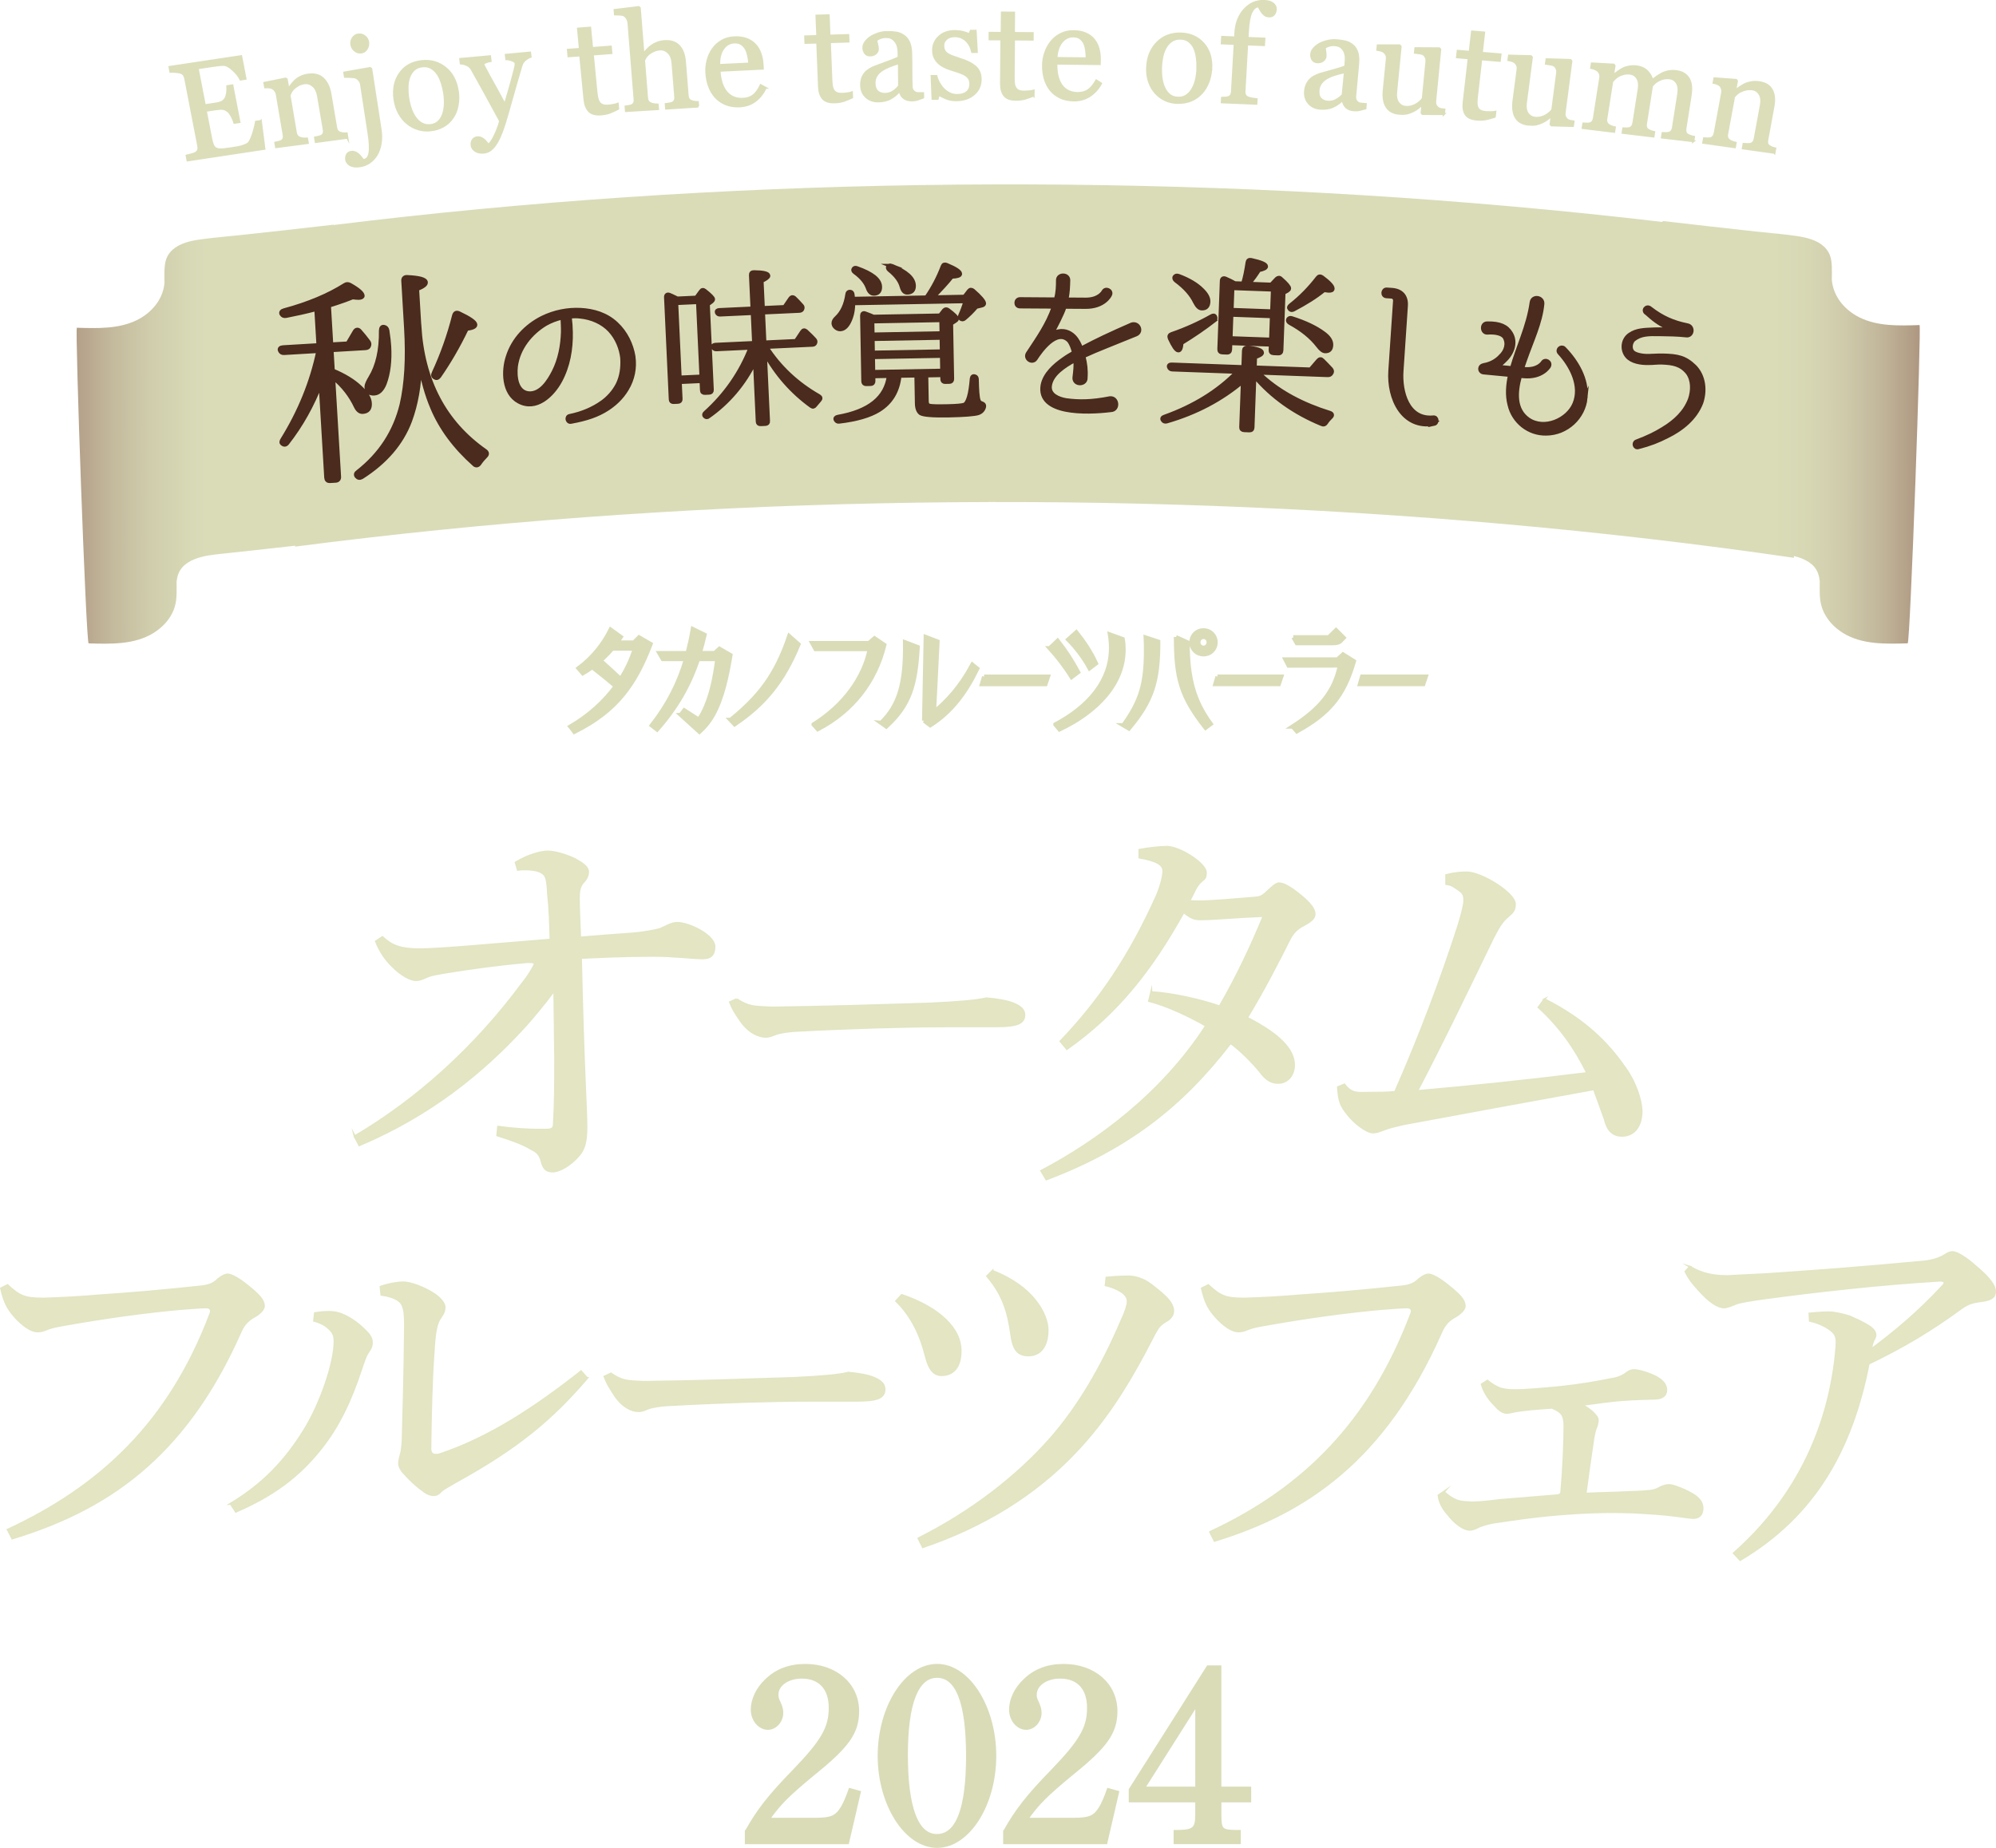
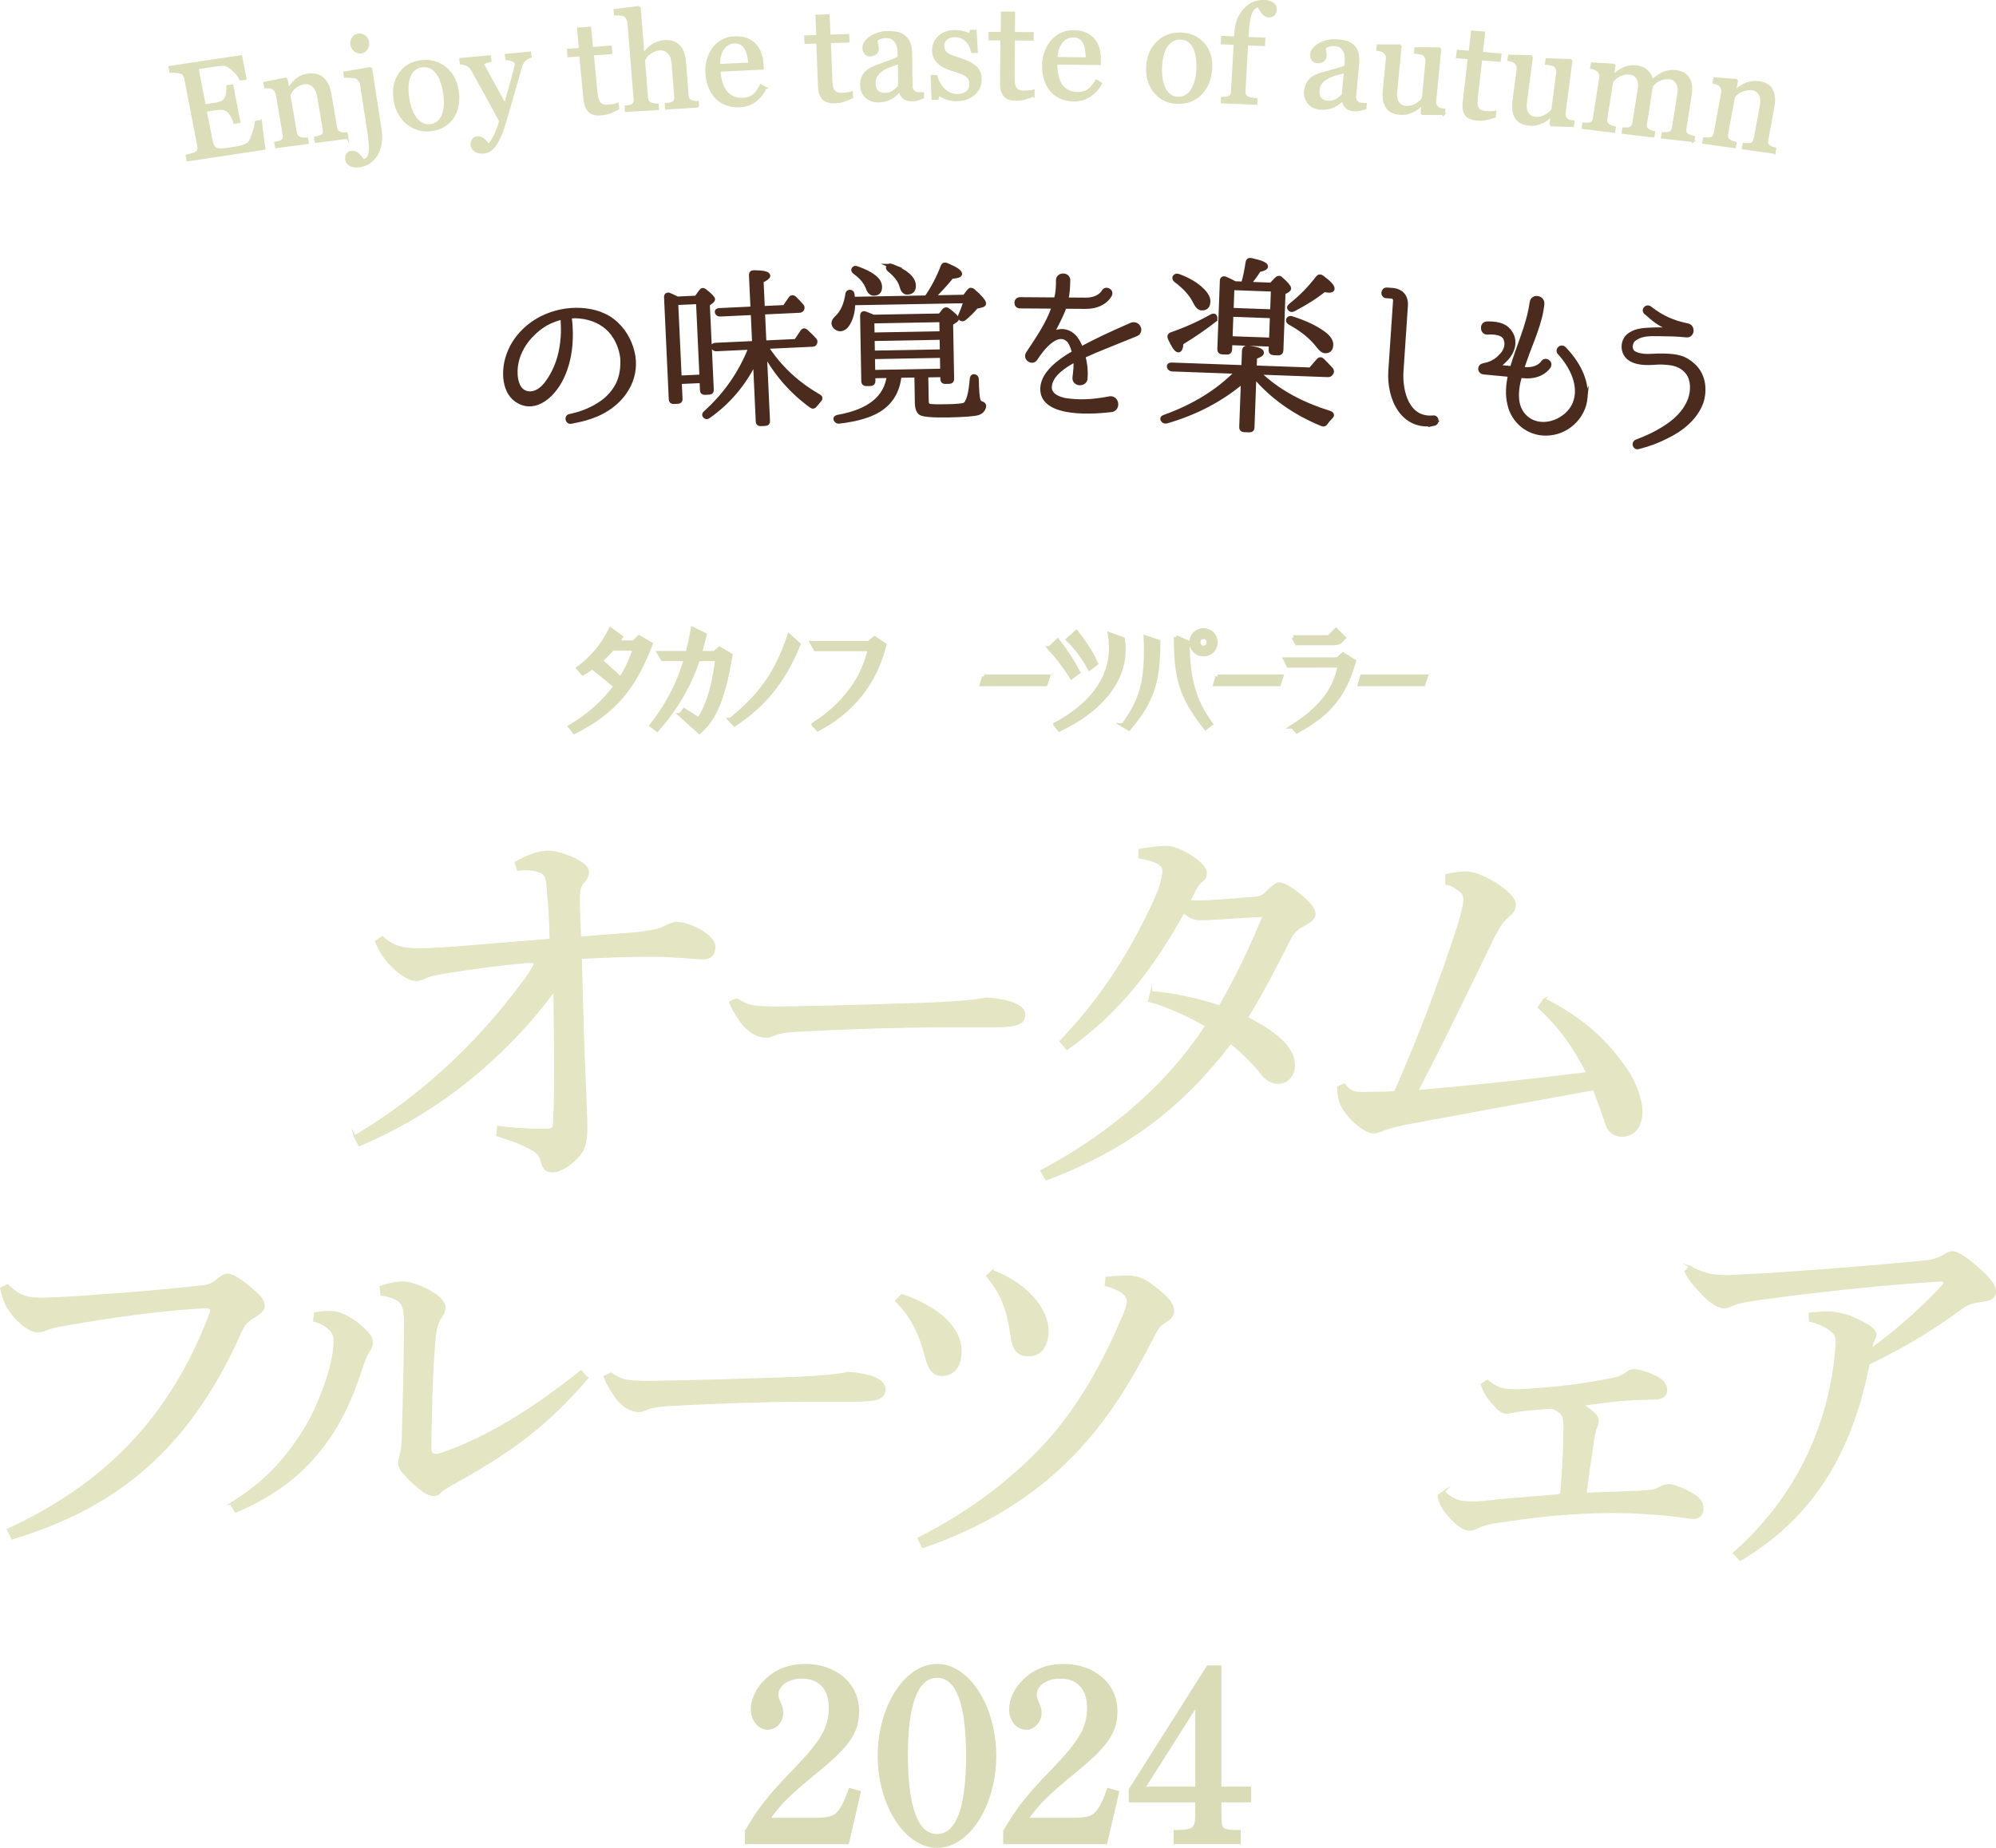
<svg xmlns="http://www.w3.org/2000/svg" id="_レイヤー_2" data-name="レイヤー_2" viewBox="0 0 472.3 437.33">
  <defs>
    <style>
      .cls-1 {
        fill: #4a2b1d;
        stroke: #4a2b1d;
      }

      .cls-1, .cls-2, .cls-3, .cls-4 {
        stroke-miterlimit: 10;
      }

      .cls-5 {
        fill: url(#_名称未設定グラデーション_409);
      }

      .cls-2 {
        fill: none;
        stroke: #dcdeba;
      }

      .cls-2, .cls-4 {
        stroke-width: .5px;
      }

      .cls-3 {
        fill: #dadcb8;
        stroke: #dadcb8;
      }

      .cls-4 {
        fill: #e3e5c3;
        stroke: #e3e5c3;
      }

      .cls-6 {
        fill: #dcdeba;
      }
    </style>
    <linearGradient id="_名称未設定グラデーション_409" data-name="名称未設定グラデーション 409" x1="18.12" y1="98" x2="454.22" y2="98" gradientUnits="userSpaceOnUse">
      <stop offset="0" stop-color="#a98f7b" />
      <stop offset="0" stop-color="#b4a089" />
      <stop offset=".02" stop-color="#c4ba9d" />
      <stop offset=".04" stop-color="#d0cdac" />
      <stop offset=".06" stop-color="#d7d8b5" />
      <stop offset=".07" stop-color="#dadcb8" />
      <stop offset=".14" stop-color="#dadcb8" />
      <stop offset=".54" stop-color="#dadcb8" />
      <stop offset=".87" stop-color="#dadcb8" />
      <stop offset=".92" stop-color="#dadcb8" />
      <stop offset=".94" stop-color="#d7d7b4" />
      <stop offset=".96" stop-color="#cecaaa" />
      <stop offset=".98" stop-color="#c1b599" />
      <stop offset="1" stop-color="#ae9781" />
      <stop offset="1" stop-color="#a98f7b" />
    </linearGradient>
  </defs>
  <g id="_タイトル" data-name="タイトル">
    <g>
      <g>
        <path class="cls-3" d="M176.77,433.46c2.77-4.94,5.36-8.26,11.09-14.16,6.93-7.17,8.74-10.37,8.74-15.13s-2.59-7.41-6.87-7.41c-3.44,0-6.03,1.87-6.03,4.28,0,.66.06,1.02.54,1.99.48,1.08.6,1.63.6,2.35,0,1.87-1.45,3.5-3.13,3.5-1.93,0-3.56-1.93-3.56-4.28s1.21-4.88,3.25-6.81c2.41-2.35,5.42-3.5,9.16-3.5,7.11,0,12.23,4.46,12.23,10.67,0,5.06-2.35,8.26-10.43,14.77-5.97,4.94-8.02,6.93-10.85,10.97h11.27c3.92,0,5.18-.48,6.63-2.83.66-1.15,1.21-2.47,1.81-4.16l1.93.54-2.71,11.69h-23.69v-2.47Z" />
        <path class="cls-3" d="M221.74,394.28c7.29,0,13.5,9.76,13.5,21.27s-6.21,21.27-13.5,21.27-13.56-9.82-13.56-21.27,6.21-21.27,13.56-21.27ZM221.68,434.54c4.94,0,7.41-6.33,7.41-18.98s-2.47-18.98-7.35-18.98-7.41,6.39-7.41,18.74,2.41,19.22,7.35,19.22Z" />
        <path class="cls-3" d="M237.89,433.46c2.77-4.94,5.36-8.26,11.09-14.16,6.93-7.17,8.74-10.37,8.74-15.13s-2.59-7.41-6.87-7.41c-3.44,0-6.03,1.87-6.03,4.28,0,.66.06,1.02.54,1.99.48,1.08.6,1.63.6,2.35,0,1.87-1.45,3.5-3.13,3.5-1.93,0-3.56-1.93-3.56-4.28s1.21-4.88,3.25-6.81c2.41-2.35,5.42-3.5,9.16-3.5,7.11,0,12.23,4.46,12.23,10.67,0,5.06-2.35,8.26-10.43,14.77-5.97,4.94-8.02,6.93-10.85,10.97h11.27c3.92,0,5.18-.48,6.63-2.83.66-1.15,1.21-2.47,1.81-4.16l1.93.54-2.71,11.69h-23.69v-2.47Z" />
        <path class="cls-3" d="M288.51,423.33h7.05v2.71h-7.05v3.5c0,3.56.42,3.98,3.86,4.04h.72v2.35h-14.89v-2.35h.66c3.62-.06,4.46-.72,4.46-4.04v-3.5h-15.73v-2.47l18.32-28.93h2.59v28.69ZM270.31,423.33h13.02v-20.55l-13.02,20.55Z" />
      </g>
      <g>
        <path class="cls-3" d="M134.97,171.96c4.44-2.6,8.05-5.89,10.73-9.56-1.58-1.37-3.34-2.78-4.8-3.92.64-.5,1.27-1,1.91-1.49,1.16,1.02,2.68,2.45,4.05,3.74,1.49-2.33,2.62-4.78,3.37-7.23-1.79,0-3.58,0-5.37,0-1.94,2.27-4.32,4.33-6.95,5.83-.34-.39-.68-.78-1.01-1.17,3.31-2.45,5.87-5.65,7.6-9.14.8.58,1.59,1.16,2.39,1.73-.3.44-.6.88-.89,1.31,1.33,0,2.66,0,4,0,.41-.41.81-.82,1.22-1.22.9.53,1.81,1.06,2.72,1.58-3.7,9.68-8.18,15.87-18.04,20.77-.31-.41-.62-.82-.92-1.22Z" />
        <path class="cls-3" d="M161.1,169.18c.27-.36.54-.72.81-1.07,1.15.73,2.3,1.47,3.45,2.21.35-.49.67-1.02.93-1.51,2-3.83,2.87-8.36,3.45-12.85-1.53,0-3.05,0-4.58,0-2.09,6.27-5.16,11.55-9.68,16.68-.41-.32-.83-.64-1.25-.96,3.77-4.87,6.35-9.75,8.11-15.72-1.84,0-3.67,0-5.51,0-.27-.46-.54-.93-.81-1.39,2.23,0,4.46,0,6.7,0,.46-1.8.87-3.69,1.22-5.69.93.45,1.86.91,2.78,1.36-.35,1.51-.73,2.93-1.13,4.32,1.17,0,2.34,0,3.51,0,.38-.34.75-.68,1.13-1.02.87.5,1.74,1.01,2.61,1.51-.84,5.02-1.91,10.1-4.09,14.07-.7,1.28-1.71,2.67-3.25,4.06-1.47-1.34-2.94-2.67-4.41-4Z" />
        <path class="cls-3" d="M172.88,170.37c6.63-5.4,10.68-10.38,13.87-19.81.73.65,1.46,1.3,2.19,1.94-3.68,8.85-8.05,14.13-15.1,18.91-.32-.35-.64-.7-.97-1.04Z" />
        <path class="cls-3" d="M192.52,171.45c7.38-4.64,11.91-11.14,13.3-17.84-4.28,0-8.56,0-12.84,0-.26-.47-.52-.95-.78-1.42,4.47,0,8.94,0,13.42,0,.44-.38.87-.75,1.31-1.13.77.52,1.55,1.04,2.32,1.57-2.15,8.79-7.61,15.7-15.74,19.93-.33-.37-.66-.73-.99-1.1Z" />
-         <path class="cls-3" d="M208.5,171.07c4.3-4.21,5.81-9.37,5.66-19.06,1,.38,1.99.75,2.99,1.13-.52,8.99-1.86,13.67-7.44,18.8-.41-.29-.81-.58-1.22-.87ZM218.67,170.55c.13-6.6.25-13.19.38-19.79.93.36,1.86.72,2.79,1.07-.28,5.56-.56,11.12-.84,16.68,3.05-2.49,6.22-5.86,9.09-11.2.39.31.78.62,1.16.93-2.73,5.63-6.1,10.21-11.13,13.4-.48-.37-.97-.74-1.45-1.1Z" />
        <path class="cls-3" d="M232.86,160.14c5.04,0,10.07,0,15.11,0-.2.59-.39,1.18-.59,1.77-5.01,0-10.03,0-15.04,0,.17-.59.35-1.18.53-1.77Z" />
        <path class="cls-3" d="M288.09,160.13c5.03,0,10.06,0,15.09,0-.2.59-.39,1.18-.59,1.77-5.01,0-10.01,0-15.02,0,.17-.59.35-1.18.52-1.77Z" />
        <path class="cls-3" d="M322.32,160.13c5.02,0,10.04,0,15.05,0-.2.59-.39,1.18-.59,1.77-4.99,0-9.99,0-14.99,0,.17-.59.35-1.18.52-1.77Z" />
        <path class="cls-3" d="M248.4,153.41c.62-.59,1.24-1.18,1.86-1.77,1.86,2.35,3.4,4.73,4.85,7.43-.51.39-1.03.77-1.54,1.16-1.71-2.73-3.46-4.93-5.17-6.82ZM249.74,171.45c7.96-4.26,13.16-10.33,13.16-18.13,0-1.04-.09-2.09-.26-3.16,1.01.37,2.01.74,3.02,1.1.15.84.2,1.65.2,2.47,0,8.24-6.56,14.83-15.16,18.89-.32-.39-.64-.77-.96-1.16ZM252.76,151.35c.64-.57,1.28-1.14,1.92-1.71,1.68,2.09,3.46,4.7,4.65,7.37-.5.38-1.01.75-1.51,1.13-1.42-2.64-3.25-4.96-5.06-6.79Z" />
        <path class="cls-3" d="M265.82,171.64c4.16-5.77,5.35-9.87,5.35-17.72,0-.97,0-2.02-.06-3.04.99.32,1.97.64,2.96.97,0,9.5-1.45,13.99-6.95,20.56-.44-.26-.87-.51-1.31-.77ZM278.26,150.79c.92.42,1.84.83,2.76,1.25,0,8.45,1.45,13.77,5.46,19.28-.41.3-.82.61-1.22.91-5.75-7.34-7-11.55-7-21.45ZM281.93,152.01c0-1.65,1.28-2.84,2.85-2.84,1.56,0,2.85,1.19,2.85,2.84,0,1.65-1.28,2.85-2.85,2.84-1.57,0-2.85-1.19-2.85-2.84ZM286,152.01c0-.74-.54-1.28-1.22-1.28-.68,0-1.22.54-1.22,1.28,0,.74.54,1.28,1.22,1.28.68,0,1.22-.54,1.22-1.28Z" />
        <path class="cls-3" d="M305.87,171.94c6.64-4.27,9.91-8.36,11.19-14.45-4.05.01-8.09.02-12.14.03-.25-.48-.5-.97-.75-1.45,4.11,0,8.21,0,12.32,0,.43-.4.87-.79,1.3-1.19.86.54,1.72,1.08,2.58,1.62-2.32,8.04-5.76,12.33-13.5,16.57-.33-.38-.66-.75-.99-1.13ZM306.05,150.82c2.79,0,5.59,0,8.38,0,.57-.56,1.14-1.12,1.71-1.68.6.6,1.2,1.2,1.8,1.8-.24.25-.48.5-.72.75-.23.23-.67.52-1.71.52-2.88,0-5.76,0-8.64,0-.27-.46-.54-.93-.81-1.39Z" />
      </g>
      <g>
        <g>
          <path class="cls-4" d="M83.94,268.93c14.5-8.54,28.29-20.81,39.61-36.1,1.29-1.59,2.09-2.88,2.78-4.17.1-.2.2-.4.2-.5,0-.4-.5-.5-1.19-.5-.5,0-.99,0-1.59.1-5.76.5-12.11,1.39-17.08,2.18-2.98.5-4.77.7-6.26,1.49-.69.3-1.39.5-1.99.5-1.29,0-3.48-1.19-5.46-3.18-1.69-1.59-3.08-3.67-3.97-5.96l1.49-.99c2.38,2.18,4.37,2.78,8.24,2.88h.6c4.87,0,16.19-1.09,30.98-2.28-.1-3.77-.2-7.35-.6-10.92-.1-2.38-.3-3.67-.79-4.37-.7-.89-1.99-1.19-2.98-1.29-.7-.1-1.19-.1-1.79-.1-.5,0-.99,0-1.59.1l-.5-1.69c2.78-1.69,5.86-2.58,7.55-2.58s4.37.79,6.45,1.79c1.79.99,3.08,1.89,3.08,2.98,0,1.19-.6,1.89-1.39,2.78-.7.99-.79,2.09-.79,3.57,0,2.88.2,5.76.3,9.24,7.05-.6,10.43-.79,12.81-.99,2.58-.3,4.77-.6,6.26-1.09,1.19-.5,2.58-1.39,3.87-1.39,2.98,0,8.84,2.98,8.84,5.56,0,1.99-.89,2.78-2.78,2.78-2.09,0-6.95-.6-11.52-.6-7.45,0-12.71.3-17.28.5.6,27.21,1.29,35.35,1.29,40.12,0,3.38-.5,5.26-1.89,6.75-1.89,2.18-4.47,3.67-6.06,3.67-1.39,0-2.09-.5-2.58-2.28-.4-1.79-1.29-2.48-2.58-3.08-1.99-1.19-4.47-2.09-7.94-3.18l.2-1.99c3.67.5,7.15.7,9.63.7h1.29c1.79,0,2.28-.2,2.28-1.49.3-4.77.3-10.03.3-15.79-.1-4.77-.1-10.63-.2-15.79-2.48,3.38-5.16,6.55-6.95,8.54-10.03,11.02-22.53,21.1-39.21,28.15l-1.09-2.09Z" />
          <path class="cls-4" d="M174.3,236.5c2.83,1.78,3.89,1.78,8.09,1.96.26.01.52,0,.78,0,12.87-.16,24.02-.54,36.72-.93,6.83-.31,11.32-.7,13.48-1.24,2.76.23,4.93.62,6.48,1.24,1.47.62,2.51,1.39,2.51,2.63,0,1.94-1.56,2.71-6.74,2.71h-11.84c-9.33,0-22.72.39-35.6,1.08-1.56.08-3.37.39-4.23.62-.78.23-1.64.77-2.76.77-1.56,0-3.99-.9-6.05-3.95-1.33-1.97-1.71-2.54-2.38-4.2l1.56-.7Z" />
          <path class="cls-4" d="M272.42,234.82c4.96.3,11.62,1.79,16.19,3.38,4.07-7.05,7.45-14.2,10.43-21.45-5.66.2-11.92.79-14.9.79-1.59,0-2.28-.3-4.07-1.69-7.45,13.41-15.49,23.83-27.61,32.37l-1.49-1.79c9.33-9.73,16.48-20.46,22.64-34.16.99-2.18,1.69-4.77,1.69-6.16,0-1.49-1.59-2.48-5.66-3.18v-1.79c2.09-.4,4.97-.7,6.45-.7,3.08,0,9.23,3.97,9.23,6.06,0,.99-.2,1.39-.89,1.89-.6.5-1.19,1.19-1.69,2.18-.3.6-.79,1.69-1.39,2.68.6,0,1.29.1,1.99.1,3.18,0,7.65-.4,13.6-.89,1.19-.1,1.79-.3,2.88-1.39,1.09-.99,2.09-1.99,2.78-1.99.89,0,2.18.5,4.67,2.48,2.88,2.28,3.77,3.67,3.77,4.77s-1.09,1.79-2.68,2.68c-1.49.7-2.48,1.89-3.08,2.98-2.88,5.76-6.36,12.51-10.23,18.87,7.94,4.07,11.12,7.65,11.12,11.22,0,2.09-1.29,4.17-3.77,4.17-1.49,0-2.78-.7-4.17-2.58-1.99-2.48-4.97-5.36-7.05-6.85-11.52,14.99-24.41,25.02-43.58,32.27l-1.19-1.99c13.01-6.85,28.49-18.07,39.01-34.36-3.97-2.28-9.23-4.77-13.5-5.86l.5-2.09Z" />
          <path class="cls-4" d="M365.46,236.5c9.24,4.67,14.8,10.03,19.17,16.38,2.48,3.48,3.67,7.55,3.77,9.83v.3c0,3.67-1.89,5.76-4.57,5.76-2.28,0-3.48-1.39-4.07-3.87-.69-1.99-1.59-4.37-2.58-7.15-16.38,2.98-29.99,5.46-44.88,8.24-2.18.5-3.87.89-5.06,1.39-.79.3-1.49.6-2.38.6-1.39,0-4.27-2.09-5.96-4.27-1.49-1.89-2.09-2.94-2.28-6.42l1.49-.6c1.79,2.38,3.38,1.95,5.86,1.95,2.28,0,4.17,0,6.16-.2,5.76-13.11,10.92-26.71,14.99-39.42.89-2.98,1.39-4.87,1.39-5.96s-.2-1.69-1.19-2.38c-1.19-.79-1.59-1.29-3.08-1.49v-2.09c2.09-.5,3.48-.6,4.87-.6,3.38,0,11.32,4.87,11.32,7.45,0,1.39-.4,1.89-1.69,2.98-1.49,1.19-2.38,2.98-3.48,5.06-5.16,10.63-11.82,24.53-17.97,36.25,12.51-1.09,25.02-2.38,40.32-4.27-3.08-6.16-6.45-10.92-11.52-15.59l1.39-1.89Z" />
        </g>
        <g>
          <path class="cls-4" d="M1.88,362.02c21.8-10.15,38.19-25.25,47.97-51.24.09-.19.09-.28.09-.47,0-.56-.37-.93-1.12-.93-1.12,0-2.24.09-5.96.37-7.36.65-16.77,1.86-27.3,3.73-2.05.37-3.17.56-4.38,1.03-.84.37-1.49.56-2.33.56-1.3,0-3.35-1.21-5.4-3.54-1.77-2.05-2.42-3.45-3.17-6.61l1.49-.75c2.7,2.52,4.1,3.17,8.01,3.17h.84c3.54-.09,8.66-.37,12.95-.75,7.27-.47,15.56-1.21,23.38-2.05,2.24-.19,3.45-.56,4.66-1.77,1.02-.84,1.77-1.12,2.24-1.12.93,0,2.7,1.02,4.66,2.61,2.8,2.24,3.91,3.45,3.91,4.84,0,.84-1.12,1.86-2.33,2.52-1.3.75-2.33,1.58-3.26,3.73-13.32,30.09-32.23,42.11-53.93,48.72l-1.02-2.05Z" />
          <path class="cls-4" d="M54.6,355.87c7.73-4.66,12.86-10.15,17.23-17.14,4.01-6.33,7.36-16.21,7.36-21.24,0-1.3-.28-2.05-1.02-2.79-.84-.84-1.77-1.58-3.82-2.14l.19-1.77c1.12-.19,2.14-.28,3.17-.28.47,0,.93,0,1.4.09,1.96.19,4.75,1.86,6.71,3.73,1.68,1.58,2.14,2.33,2.14,3.35,0,1.12-.37,1.58-.93,2.42-.56.84-.84,1.77-1.58,3.91-2.42,7.45-5.4,13.7-9.6,18.91-5.03,6.33-10.99,10.9-20.03,14.81l-1.21-1.86ZM138.91,326.15c-8.48,9.88-16.58,16.58-31.12,24.59-1.3.75-2.79,1.58-3.45,2.14-.47.65-1.12.93-1.68.93-.75,0-1.58-.28-2.52-1.02-1.68-1.21-3.35-2.79-4.56-4.19-.65-.65-1.12-1.58-1.12-2.24,0-.84.19-1.3.37-2.05.28-.84.37-1.96.47-3.35.19-6.8.47-16.77.56-27.11,0-2.33-.09-3.82-.56-4.84-.47-1.4-2.42-2.24-5.03-2.61l-.19-1.86c1.86-.65,3.91-1.02,5.4-1.02,1.58,0,5.03,1.21,7.45,2.89,1.58,1.12,2.24,2.24,2.24,2.89,0,.84-.19,1.4-.65,2.05-.75,1.03-1.12,1.86-1.4,3.35-.37,1.86-.47,4.28-.56,5.59-.47,6.34-.65,14.91-.75,22.54,0,1.03.47,1.49,1.3,1.49.28,0,.56,0,.84-.09,11.55-3.82,22.45-10.9,33.54-19.66l1.4,1.58Z" />
          <path class="cls-4" d="M213.39,306.5c9.04,3.07,13.88,8.1,13.88,13.04v.28c0,3.73-1.77,5.59-4.47,5.59-1.68,0-2.89-1.12-3.73-4.47-1.21-4.94-3.35-9.5-6.99-13.04l1.3-1.4ZM217.36,364.07c12.3-6.15,23.33-14.63,31.25-23.66,6.61-7.55,12.11-16.96,16.77-27.86.93-1.96,1.49-3.73,1.49-4.57s-.47-1.58-1.4-2.24c-1.12-.75-2.52-1.3-3.82-1.58l.19-1.77c1.77-.19,3.82-.28,5.4-.28,1.68.09,3.17.65,4.47,1.49,1.3.93,2.98,2.24,4.19,3.45,1.12,1.12,1.68,2.24,1.68,3.17,0,1.03-.56,1.77-1.68,2.42-1.4.84-1.86,1.4-2.7,2.98-6.24,12.2-11.55,20.5-18.91,28.23-9.5,9.97-21.65,17.42-35.91,22.27l-1.02-2.05ZM234.82,300.81c9.6,3.63,13.04,10.25,13.04,13.97,0,4.01-1.86,5.96-4.47,5.96s-3.63-1.4-4.1-5.03c-.75-5.31-1.96-9.32-5.68-13.7l1.21-1.21Z" />
-           <path class="cls-4" d="M286.38,362.56c21.8-10.15,37.83-25.79,47.61-51.78.09-.19.09-.28.09-.47,0-.56-.37-.93-1.12-.93-1.12,0-2.24.09-5.96.37-7.36.65-16.77,1.86-27.3,3.73-2.05.37-3.17.56-4.38,1.03-.84.37-1.49.56-2.33.56-1.3,0-3.35-1.21-5.4-3.54-1.77-2.05-2.42-3.45-3.17-6.61l1.49-.75c2.7,2.52,4.1,3.17,8.01,3.17h.84c3.54-.09,8.66-.37,12.95-.75,7.27-.47,15.56-1.21,23.38-2.05,2.24-.19,3.45-.56,4.66-1.77,1.03-.84,1.77-1.12,2.24-1.12.93,0,2.7,1.02,4.66,2.61,2.79,2.24,3.91,3.45,3.91,4.84,0,.84-1.12,1.86-2.33,2.52-1.3.75-2.33,1.58-3.26,3.73-13.32,30.09-31.86,42.65-53.57,49.27l-1.03-2.05Z" />
          <path class="cls-4" d="M341.62,353.08c2.05,1.86,3.45,2.33,5.12,2.42.47,0,1.03.09,1.58.09,1.96,0,4.38-.28,6.52-.56,4.47-.37,7.83-.65,13.6-1.12.65-.09.93-.28,1.02-.75.47-5.31.75-11.64.75-15.65,0-2.42-.47-3.35-2.98-4.38-4.1.28-6.24.47-8.57.84-.93.19-1.58.37-2.05.37-.75,0-1.58-.28-2.79-1.68-1.86-1.86-2.7-3.45-3.17-5.03l1.3-.84c.93.75,1.96,1.4,2.89,1.77.84.28,1.96.47,3.54.47,2.7,0,6.61-.37,10.81-.75,4.94-.56,7.83-1.03,12.95-2.05,1.12-.28,1.96-.65,2.79-1.3.56-.47,1.21-.65,1.68-.65,1.12,0,3.35.65,5.22,1.58,1.49.84,2.42,1.77,2.42,3.07,0,1.21-.75,1.96-2.52,2.05-2.52.09-4.66.09-6.99.28-3.54.19-6.71.75-10.43,1.21,1.49.84,2.42,1.58,2.98,2.24.47.47.75.93.75,1.3,0,.56-.09,1.02-.28,1.58l-.09.19c-.28.65-.47,1.49-.65,2.52-.75,4.94-1.21,8.38-1.86,13.23,3.35-.19,6.34-.19,9.69-.37,1.86-.09,3.45-.09,5.31-.28,1.21-.09,1.86-.37,2.7-.84.75-.37,1.4-.56,2.14-.56.93,0,4.1,1.21,6.06,2.52,1.12.84,1.77,1.68,1.77,2.98,0,1.4-.75,2.24-2.14,2.24-.75,0-2.33-.28-3.91-.47-3.45-.47-7.17-.65-10.53-.84-1.21,0-2.52-.09-4.1-.09-3.07,0-6.71.09-10.53.37-7.64.47-14.44,1.58-18.35,2.14-1.3.28-2.8.65-3.63,1.12-.75.37-1.3.56-1.86.56-1.4,0-3.45-1.4-5.31-3.82-1.12-1.3-1.86-2.7-2.05-4.28l1.21-.84Z" />
          <path class="cls-4" d="M399.85,299.79c2.79,1.68,5.5,2.24,8.85,2.24,1.86-.09,5.87-.28,9.41-.47,12.2-.84,22.27-1.58,36.15-2.89,2.98-.19,4.47-.84,5.4-1.3.84-.47,1.49-1.02,2.33-1.02,1.02,0,3.07,1.21,5.59,3.45,3.07,2.61,4.47,4.38,4.47,5.87s-1.21,1.96-3.35,2.24c-1.58.19-2.89.47-4.47,1.58-7.45,5.5-14.16,9.41-22.08,13.23-4.01,20.5-12.86,36.01-30.37,46.44l-1.49-1.58c13.51-11.92,22.17-27.9,24.13-47.19.09-1.02.19-1.96.19-3.07-.09-.84-.19-1.3-.65-1.86-.84-1.03-3.26-2.42-5.68-2.89l-.09-1.68c1.77-.19,3.35-.28,4.66-.28,1.21,0,3.26.47,4.75.93,1.68.75,3.07,1.4,4.01,1.96,1.68.93,2.14,1.77,2.14,2.42,0,.37-.09.56-.19.75-.28.47-.47,1.03-.56,1.3-.09.47-.28,1.02-.37,1.49,5.31-3.91,11.27-8.85,16.96-15,.37-.37.56-.65.56-.84,0-.37-.28-.56-.93-.56h-.37c-14.07.84-29.63,2.61-41.27,4.19-3.35.47-5.68.84-6.71,1.21-.84.37-2.24.93-2.89.93-1.4,0-3.45-1.21-6.06-4.19-1.3-1.4-2.33-2.7-3.07-4.28l1.03-1.12Z" />
          <path class="cls-4" d="M144.56,325.1c2.69,1.78,3.7,1.78,7.69,1.96.25.01.49,0,.74,0,12.24-.16,22.84-.54,34.92-.93,6.49-.31,10.76-.7,12.82-1.24,2.63.23,4.68.62,6.16,1.24,1.4.62,2.38,1.39,2.38,2.63,0,1.94-1.48,2.71-6.41,2.71h-11.26c-8.87,0-21.61.39-33.85,1.08-1.48.08-3.2.39-4.03.62-.74.23-1.56.77-2.63.77-1.48,0-3.79-.9-5.75-3.95-1.26-1.97-1.62-2.54-2.27-4.2l1.48-.7Z" />
        </g>
      </g>
      <g>
        <g>
-           <path class="cls-5" d="M454.17,76.93c-4.78.16-9.88.33-14.19-1.82-3.39-1.69-6.15-4.81-6.53-8.84,0-.48.01-.96.02-1.43,0-1.17.02-2.37-.21-3.51-.24-1.19-.84-2.23-1.71-3.02-1.73-1.57-4.19-2.12-6.46-2.46-3.21-.47-6.48-.72-9.72-1.07-3.41-.37-6.83-.75-10.24-1.14-3.91-.44-7.82-.89-11.72-1.34,0,0-.02.09-.03.23-11.97-1.41-24.02-2.65-36.11-3.72-23.02-2.04-46.24-3.47-69.52-4.3-23.28-.83-46.64-1.07-69.95-.71-23.31.36-46.57,1.31-69.67,2.87-23.1,1.56-46.04,3.73-68.69,6.52-.15.02-.3.04-.45.06,0-.05-.01-.09-.02-.08-3.91.45-7.82.89-11.72,1.33-3.41.38-6.83.75-10.24,1.12-3.24.35-6.51.6-9.72,1.06-2.27.33-4.72.88-6.46,2.43-.87.78-1.47,1.81-1.71,2.99-.23,1.12-.22,2.32-.21,3.48,0,.47,0,.95.01,1.42-.39,4-3.14,7.09-6.54,8.76-4.31,2.12-9.41,1.95-14.19,1.8-.48-.02,2.17,74.68,2.78,74.7,5.21.16,10.85.33,15.34-2.45,1.83-1.13,3.44-2.71,4.43-4.67.49-.97.81-2.02.94-3.12.11-.96.12-1.94.12-2.92,0-.49,0-.98-.01-1.47.13-1.24.5-2.38,1.31-3.32.75-.87,1.75-1.48,2.81-1.92,2.18-.9,4.57-1.12,6.92-1.37,3.21-.34,6.43-.69,9.64-1.05,2.45-.27,4.9-.54,7.36-.82,0,.07.01.14.02.21,22.59-2.93,45.46-5.25,68.52-6.95,23.06-1.7,46.29-2.8,69.59-3.29,23.3-.5,46.65-.4,69.95.3,23.3.7,46.54,1.99,69.61,3.88,23.07,1.9,45.96,4.39,68.57,7.52,2.8.39,5.59.78,8.38,1.19,0,0,0-.16.02-.43.68.17,1.34.37,1.99.64,1.05.44,2.06,1.05,2.81,1.93.81.95,1.18,2.1,1.3,3.35,0,.49-.02.99-.01,1.48,0,.98,0,1.97.12,2.94.13,1.11.46,2.17.94,3.14.99,1.98,2.59,3.57,4.42,4.72,4.49,2.8,10.13,2.63,15.34,2.47.61-.02,3.28-75.36,2.8-75.34Z" />
          <g>
-             <path class="cls-1" d="M75.91,90.69c-2.05,5.28-4.67,9.96-7.95,14.16-.34.44-.76.47-1.15.12-.27-.19-.24-.51.05-.95,4.08-6.61,6.93-13.52,8.49-20.98l-8.13.48c-.47.03-.8-.16-.98-.63-.13-.36.12-.64.75-.68l8.39-.5-.51-8.6c-2.54.68-4.93,1.19-7.22,1.64-.47.08-.79-.06-1.03-.46-.18-.36.06-.69.63-.83,5.75-1.55,10.52-3.57,14.38-6.01.35-.23.72-.25,1.16-.02,1.96,1.09,2.96,1.98,2.99,2.56.02.26-.29.44-.87.47-.37.02-.9-.05-1.48-.12-1.18.49-3.09,1.18-5.62,1.97l.55,9.23,3.93-.23,1.67-2.84c.29-.49.76-.57,1.15-.12.68.75,1.36,1.6,2.04,2.51.28.35.31.72.07,1.15-.14.22-.4.34-.82.36l-7.97.47.29,4.88c2.75,1.15,4.88,2.45,6.44,3.93,1.5,1.38,2.26,2.6,2.33,3.76.08,1.31-.46,1.97-1.67,2.05-.63.04-1.18-.4-1.6-1.27-1.2-2.56-2.97-4.88-5.41-6.89l1.4,23.55c.03.52-.26.86-.79.89l-1.36.08c-.52.03-.81-.27-.84-.79l-1.33-22.34ZM99.2,77.1c.78,13.06,5.99,22.91,15.6,29.65.49.34.52.76.12,1.15-.55.56-1.09,1.17-1.52,1.83-.34.44-.76.52-1.15.17-4.61-4.09-7.93-8.58-9.96-13.46-1.29-3.03-2.23-6.45-2.93-10.3-.12,5.06-.91,9.53-2.36,13.46-2,5.33-5.84,9.77-11.42,13.31-.46.24-.83.21-1.17-.19-.28-.35-.2-.72.26-1.02,5.38-4.21,8.8-9.52,10.37-15.88,1.13-4.86,1.51-10.93,1.07-18.22l-.66-11.17c-.03-.52.26-.86.85-.84,2.9.14,4.4.53,4.44,1.26.03.47-.68.99-2.07,1.54l.52,8.71ZM91.64,78.23c.25,1.56.37,2.77.43,3.71.2,3.41-.15,6.38-1.06,8.8-.59,1.51-1.44,2.3-2.44,2.36-1.15.07-1.76-.42-1.83-1.52-.02-.42.3-1.18.92-2.21,1.68-2.73,2.56-6.47,2.5-11.15.02-.63.26-.91.69-.83.43.08.7.33.79.85ZM102.66,88.26c2.01-4.33,3.63-8.9,4.82-13.6.18-.59.53-.77,1.13-.49,2.49,1.17,3.81,2.09,3.84,2.67.03.47-.69.78-2.05.96-1.97,4.12-4.16,7.88-6.49,11.23-.34.44-.65.51-1.04.27-.38-.24-.45-.55-.22-1.04Z" />
            <g>
              <g>
                <path class="cls-1" d="M160.25,70.68l4.52-.21,1.1-1.51c.23-.37.55-.39.88-.12,1.3,1.03,1.94,1.69,1.95,1.97,0,.16-.11.33-.3.5l-.94.69.94,20.23c.02.44-.17.66-.58.67l-1.01.05c-.44.02-.66-.17-.68-.62l-.1-2.18-5.21.24.19,4.04c.02.4-.17.61-.58.63l-1.01.05c-.44.02-.66-.17-.67-.58l-1.12-24.19c-.02-.48.25-.7.7-.56.41.18.87.36,1.36.62l.54.26ZM159.98,71.7l.82,17.68,5.21-.24-.82-17.68-5.21.24ZM181.71,99.66c.02.4-.17.62-.62.64l-1.09.05c-.44.02-.66-.17-.67-.58l-.66-14.29c-2.62,5.38-6.34,9.76-11.05,13.06-.27.26-.6.19-.85-.08-.21-.23-.18-.48.17-.78,4.74-4.27,8.34-9.41,10.69-15.43l-8.12.38c-.36.02-.57-.13-.75-.45-.14-.32.1-.53.54-.55l9.17-.43-.33-7.15-7.75.36c-.36.02-.61-.13-.75-.49-.09-.28.1-.49.58-.51l7.87-.37-.37-7.95c-.02-.4.21-.66.66-.64,2.23.02,3.37.29,3.4.81.01.28-.53.71-1.6,1.21l.3,6.46,5.17-.24,1.4-2.05c.23-.33.55-.39.88-.12.51.5,1.1,1.08,1.74,1.82.25.23.27.51.12.84-.11.21-.35.34-.67.35l-8.6.4.33,7.15,7.51-.35,1.47-2.21c.23-.37.55-.39.88-.12.85.77,1.48,1.43,1.99,1.97.26.27.31.55.12.88-.11.21-.31.3-.63.31l-10.9.51c3.1,4.83,7.24,8.73,12.48,11.72.42.26.43.55.12.89-.38.42-.69.8-1.04,1.22-.23.33-.51.43-.88.16-4.56-3.31-8.24-7.47-11.02-12.56l.75,16.15Z" />
                <path class="cls-1" d="M219.22,70.43c1.58-2.29,2.87-4.74,3.87-7.39.15-.41.44-.49.84-.34,2.16.89,3.22,1.6,3.23,2.12,0,.36-.64.58-1.97.64-1.07,1.35-2.57,3-4.48,4.93l7.52-.14,1.07-1.39c.28-.33.56-.33.93-.06,1.73,1.5,2.59,2.54,2.6,3.03,0,.2-.2.37-.56.45l-1.29.31c-.87,1.03-1.78,1.93-2.78,2.76-.28.25-.56.25-.85.06-.25-.16-.25-.4-.1-.77.47-1.06.89-2.16,1.23-3.38l-26.63.48c.03,1.66-.31,3.12-.93,4.38-.58,1.18-1.3,1.76-2.11,1.78-.45,0-.85-.19-1.22-.58-.25-.28-.33-.6-.34-.84,0-.4.23-.81.67-1.22,1.39-1.28,2.25-3.15,2.61-5.63.03-.41.31-.61.68-.54.28.03.45.23.5.6l.05.44c.05.32.05.52.05.61l17.42-.32ZM222.41,74.74l.99-1.27c.28-.29.56-.33.93-.06,1.35.99,2.05,1.7,2.06,2.06,0,.16-.12.28-.32.41l-1.04.67.24,13.13c0,.44-.19.65-.63.66l-1.01.02c-.4,0-.61-.19-.62-.64l-.02-.97-3.84.07.11,6.18c.01.57.22.93.63,1.04.57.15,2.02.17,4.37.12,2.14-.04,3.47-.18,3.92-.35.88-.38,1.49-2.45,1.79-6.18.07-.49.31-.69.76-.5.24.08.37.28.38.68.05,2.51.16,4.16.41,4.92.13.4.38.64.78.75.37.15.61.31.54.72-.15.77-.66,1.31-1.43,1.56-.89.26-3.23.46-6.98.53-3.8.07-5.99-.13-6.6-.53-.53-.4-.83-1.16-.85-2.33l-.12-6.59-4.04.07c-.38,3.65-1.99,6.34-4.87,8.13-2.16,1.33-5.3,2.24-9.41,2.72-.36.05-.61-.11-.78-.43-.17-.32.03-.57.51-.66,7.41-1.31,11.4-4.53,12.07-9.72l-3.72.07.02,1.17c0,.4-.19.65-.63.66l-1.09.02c-.4,0-.61-.23-.62-.64l-.28-15.56c0-.44.27-.65.72-.46.94.35,1.55.58,1.87.77l15.8-.29ZM202.76,63.49c3.58,1.27,5.43,2.69,5.46,4.39.02,1.05-.46,1.58-1.43,1.6-.61.01-1.1-.42-1.4-1.27-.47-1.37-1.5-2.64-3.14-3.82-.33-.24-.41-.52-.26-.72.16-.25.4-.33.77-.18ZM206.39,76.04l.06,3.15,16.37-.3-.06-3.15-16.37.3ZM222.83,79.91l-16.37.3.06,3.27,16.37-.3-.06-3.27ZM222.91,84.19l-16.37.3.06,3.56,16.37-.3-.06-3.56ZM211,62.94c3.46,1.39,5.19,2.94,5.22,4.68.02,1.05-.5,1.59-1.55,1.6-.61.01-1.02-.43-1.28-1.35-.39-1.45-1.38-2.76-2.98-4.03-.29-.28-.37-.52-.22-.76.16-.21.44-.29.81-.14Z" />
              </g>
              <path class="cls-1" d="M294.24,86.89l.14-3.91c.02-.44.29-.7.74-.68,2.35.22,3.49.62,3.47,1.19-.01.31-.56.65-1.64,1.01l-.09,2.49,13.24.48,1.86-2.16c.32-.34.64-.38.98,0,.6.6,1.29,1.29,2.01,2.08.25.32.29.63.05.94-.19.3-.42.43-.82.42l-16.57-.61c.17.18.6.56,1.25,1.11,4.05,3.62,9.33,6.48,15.84,8.5.53.2.6.56.19.94-.41.39-.83.86-1.16,1.38-.24.35-.55.47-.94.28-6.53-2.68-11.86-6.48-16-11.39l-.45,12.22c-.02.44-.25.66-.73.64l-1.24-.05c-.44-.02-.66-.25-.64-.69l.4-10.88c-5.14,4.35-11.13,7.51-18.1,9.52-.36.08-.67.02-.88-.34-.21-.32-.07-.58.43-.74,6.99-2.5,12.72-6.07,17.2-10.67l-15.37-.56c-.4-.01-.66-.2-.78-.56-.12-.36.15-.57.64-.55l16.97.62ZM287.26,75.87c-2.2,1.7-4.75,3.47-7.71,5.28-.09,1.2-.33,1.77-.73,1.75-.49-.02-1.12-.97-1.99-2.83-.2-.5-.06-.8.39-.96,3.51-1.21,6.64-2.65,9.45-4.24.41-.25.72-.2.84.12.17.32.07.62-.25.88ZM278.88,65.33c2.37.89,4.24,1.98,5.57,3.32.99.97,1.49,1.88,1.46,2.72-.04,1.11-.55,1.63-1.57,1.59-.58-.02-1.05-.53-1.55-1.48-.83-1.76-2.32-3.47-4.53-5.1-.35-.28-.47-.6-.28-.86.19-.26.46-.34.9-.19ZM294.16,67.14c.45-1.41.78-3.09,1.07-5.03.06-.44.34-.65.82-.55,2.38.53,3.52,1.02,3.5,1.51-.01.31-.56.6-1.68.83-.71,1.13-1.51,2.26-2.43,3.29l5.37.2,1.3-1.38c.32-.3.68-.33.98,0,1.29,1.12,1.93,1.89,1.92,2.25,0,.22-.19.35-.42.52l-.91.5-.5,13.64c-.02.44-.25.7-.74.68l-1.07-.04c-.49-.02-.7-.29-.68-.74l.05-1.29-9.64-.35-.06,1.55c-.02.44-.25.7-.74.68l-1.07-.04c-.49-.02-.7-.29-.68-.74l.59-16.17c.02-.49.34-.7.82-.5.79.34,1.58.72,2.23,1.1l1.95.07ZM300.79,80.41l.2-5.6-9.64-.35-.2,5.6,9.64.35ZM291.59,68.16l-.19,5.2,9.64.35.19-5.2-9.64-.35ZM305.69,75.34c3.17,1.01,5.7,2.21,7.56,3.61,1.21.89,1.76,1.8,1.73,2.69-.04,1.02-.5,1.49-1.43,1.46-.49-.02-1.01-.44-1.64-1.26-1.57-2.06-3.82-3.88-6.7-5.45-.39-.24-.52-.51-.37-.81.19-.3.46-.38.85-.24ZM305.41,72.26c2.43-1.91,4.55-4.1,6.38-6.48.28-.39.64-.42,1.03-.14,1.65,1.22,2.5,2.14,2.48,2.67-.01.36-.33.48-1,.45-.04,0-.4-.06-1.02-.13-1.93,1.58-4.34,3.09-7.2,4.59-.41.21-.67.15-.89-.12-.26-.28-.16-.54.21-.84Z" />
            </g>
            <g>
              <path class="cls-1" d="M149.87,84.46c.37,2.56-.14,5.28-1.58,7.63-1.29,2.17-3.03,3.65-4.61,4.67-2.24,1.44-4.72,2.33-8.59,3.04-.84.15-1.11-1.17-.27-1.32,2.63-.54,5.35-1.56,7.76-3.3,1.38-1,2.69-2.41,3.6-4.18.94-1.9,1.22-4.03,1.08-6.29-.26-2.25-1.18-4.65-2.92-6.54-1.73-1.85-4.3-3.02-7.08-3.28-.78-.1-1.55-.08-2.31-.02-.08,0-.15.09-.15.17l.04.48c.1.72.18,1.73.21,3.1.08,3.97-.61,8-2.52,11.52-1.84,3.39-5.68,7.07-9.74,4.88-3.64-1.94-3.74-7.2-2.6-10.62,1.29-4.08,4.36-7.28,8.14-9.17,2.85-1.4,6-2.02,9.05-1.86,3.05.16,6.09,1.05,8.46,3.29,2.24,2.09,3.56,4.9,4.03,7.71v.08ZM133.11,75.3c0-.08-.09-.15-.17-.15-1.35.31-2.65.82-3.85,1.49-3.48,2.1-6.48,5.67-7.05,10.1-.26,2.33.08,6.04,3.03,6.37,2.9.25,4.87-2.95,5.99-5.14,1.47-2.92,2.06-6.13,2.17-9.34.02-1.3-.06-2.27-.08-2.95l-.03-.36Z" />
              <path class="cls-1" d="M256.48,84.18c-.08.04-.12.12-.12.24.43,1.62.62,3.24.49,4.93.15,1.7-2.6,1.8-2.59.1.17-1.57.38-2.83.19-4.08-.04-.08-.12-.16-.2-.12-2.48,1.36-5.6,3.36-5.86,6.18-.18,2.1,2.08,3,3.82,3.3,3.03.42,6.06.41,10.43-.45,1.78-.19,2.04,2.68.22,2.75-5.95.73-17.26.97-16.13-5.85.5-2.66,2.86-4.71,4.93-6.15.77-.56,1.58-1.04,2.35-1.48.08-.04.12-.16.12-.24-.24-.93-.59-1.9-1.11-2.63-2.97-3.21-7.01,2.66-7.99,4.19-.78,1.17-2.51-.02-1.81-1.18,2.57-3.9,4.65-6.84,6.1-10.91.04-.12,0-.24-.08-.24l-7.88-.05c-1.13,0-1.08-1.66.01-1.66l8.33.06c.12,0,.2-.08.2-.16.45-1.49.47-3.15.47-4.32v-.04c-.07-1.54,2.52-1.52,2.38.06-.05,1.29-.06,2.83-.43,4.32,0,.08.08.16.16.16l4.4.03c3.23.02,4.22-1.83,4.26-1.91.49-.93,1.98-.19,1.49.74-.04.12-1.39,2.86-5.76,2.83l-4.85-.03c-.08,0-.16.08-.2.16-.33,1.25-2.3,5.08-2.75,5.8-.08.16.08.36.24.28l.32-.12c1.9-.75,3.48-.1,4.52.96.8.85,1.24,1.79,1.6,2.72.04.08.12.12.2.08,3.45-1.84,6.73-3.39,11.84-5.62,1.58-.51,2.49,1.63,1.04,2.27-5.76,2.35-9.08,3.62-12.36,5.09Z" />
              <path class="cls-1" d="M339.31,100.28c-7.38,1.24-10.74-5.99-10.3-12.52l1.12-16.61c.03-.48-.3-.91-.82-.99l-1.25-.08c-1.01-.07-.86-1.6.1-1.53l1.17.08c2.26.15,3.46,1.49,3.31,3.75l-1.04,15.44c-.33,4.88,1.41,11.56,7.52,11,.94-.14,1.05,1.29.18,1.47Z" />
              <path class="cls-1" d="M375.16,94.14c-.44,4.63-4.46,8.42-9.29,8.45-4.15.09-7.73-2.81-8.65-6.79-.6-2.25-.4-4.71.09-6.93,0-.08-.02-.16-.15-.18l-6.11-.58c-.48-.05-.81-.44-.77-.89.07-.72.8-.78,1.34-.89,1.24-.29,2.53-.98,3.44-1.99,1.33-1.21,1.87-3.03,1-4.53-.39-.57-1.06-.83-1.65-.97-.79-.2-1.73-.21-2.46-.15-1.27.08-1.42-2.09-.08-2.12,3.09-.07,4.68.73,5.62,2.32,1.3,2.15.32,4.74-1.42,6.36-.45.48-.98.92-1.46,1.24-.17.1-.12.35.09.37l2.9.28c.08,0,.17-.07.22-.14.68-2.41,1.64-4.84,2.42-7.12.99-2.75,1.83-5.55,2.21-8.31.23-1.6,2.63-1.21,2.48.36-.42,4.42-2.49,8.65-4.11,13.29l-.67,1.93c0,.08.02.16.1.17l.4.04c3.22.31,4.36-1.45,4.41-1.53.57-.92,1.96-.1,1.42.87-.05.08-1.64,2.73-5.98,2.31l-.72-.07c-.08,0-.17.07-.18.15-1,3.68-1.32,7.83,1.99,10.18,3.81,2.64,9.41.13,10.99-3.7,1.74-4.18-.65-8.91-3.59-12.11-.58-.7.4-1.59,1.07-.99,3.03,3.09,5.51,7.35,5.09,11.69Z" />
              <path class="cls-1" d="M394.46,103.24c-2.05,1.07-4.07,1.86-6.77,2.55-.84.29-1.22-.92-.49-1.26,2.61-.98,4.51-1.9,6.28-3,2.88-1.73,5.31-3.98,6.45-7.08.67-2.01.73-4.48-.57-6.26-1.61-1.97-3.44-2.3-6.03-2.41-1.05-.05-2.2.12-3.26.11-1.83.04-3.95-.32-5.01-1.55-1.33-1.5-1.1-4,.63-5.14,1.64-1.11,3.39-1.11,5.91-1.21.69-.02,1.58-.02,2.72,0,.61.01.76-.3.17-.55-1.95-.87-3.27-1.92-4.81-3.32-1.08-.59-.07-1.87.79-1.11,2.84,2.21,5.5,3.34,8.77,4,1.52.26,1.23,2.59-.29,2.33-2.09-.23-4.12-.25-6.22-.28-2.76-.05-4.5-.04-6.21,1.3-.76.78-.92,2.11-.26,2.9.48.57,1.98,1.03,3.81,1,.93,0,2.12-.13,3.34-.1,3.6.08,5.32.44,7.59,2.64,2.22,2.31,2.48,5.7,1.54,8.5-1.43,3.69-4.54,6.2-8.07,7.95Z" />
            </g>
          </g>
        </g>
        <g>
          <path class="cls-6" d="M61.71,28.64c.28,2.19.56,4.38.84,6.56-6.05.93-12.11,1.85-18.16,2.75-.07-.37-.14-.74-.21-1.1.3-.07.71-.17,1.21-.32.5-.14.82-.26.96-.36.3-.2.49-.44.57-.71.08-.27.08-.59,0-.98-1.02-5.29-2.05-10.58-3.07-15.87-.07-.34-.18-.64-.35-.89-.16-.25-.44-.43-.83-.54-.3-.09-.7-.16-1.19-.19-.49-.03-.87-.04-1.15-.02-.07-.37-.14-.74-.21-1.11,5.64-.84,11.28-1.69,16.93-2.55.34,1.77.69,3.55,1.03,5.32-.39.06-.77.12-1.16.18-.36-.76-.96-1.53-1.82-2.31-.86-.78-1.6-1.17-2.23-1.16-.33,0-.71.03-1.16.08-.45.05-.95.11-1.52.2-1.15.17-2.29.34-3.44.52.57,2.93,1.13,5.85,1.7,8.78.82-.12,1.64-.25,2.47-.37.79-.12,1.35-.28,1.69-.49.34-.21.61-.51.82-.9.17-.34.28-.77.34-1.29.06-.53.08-1.02.04-1.47.39-.06.77-.12,1.16-.18.56,2.88,1.12,5.76,1.67,8.65-.39.06-.77.12-1.16.18-.14-.49-.35-1-.64-1.53-.29-.53-.55-.9-.8-1.12-.4-.35-.81-.56-1.24-.63-.43-.06-.98-.04-1.65.06-.82.12-1.64.25-2.47.37.43,2.21.85,4.41,1.28,6.62.13.66.28,1.18.44,1.55.17.37.4.63.71.79.31.16.69.23,1.17.22.47-.01,1.14-.08,1.99-.21.34-.05.79-.12,1.34-.2.55-.08,1.02-.18,1.39-.28.38-.1.77-.24,1.17-.41.39-.17.66-.37.8-.58.38-.57.73-1.4,1.05-2.49.32-1.09.51-1.89.56-2.38.37-.06.74-.11,1.11-.17ZM82.19,32.59c-2.49.33-4.98.67-7.46,1-.06-.34-.12-.69-.17-1.03.23-.05.49-.11.77-.17.28-.06.51-.13.68-.22.27-.13.46-.32.56-.58.1-.25.12-.57.05-.94-.45-2.63-.9-5.27-1.34-7.9-.19-1.09-.58-1.9-1.2-2.42-.61-.53-1.29-.74-2.02-.64-.55.07-1.04.22-1.46.46-.43.23-.79.5-1.1.79-.3.28-.53.58-.68.88-.15.3-.26.55-.33.72.5,2.95,1,5.9,1.5,8.84.06.35.18.64.37.84.18.21.43.36.74.44.23.08.48.12.74.14.26.02.53.02.8,0,.06.34.12.69.18,1.03-2.49.33-4.99.66-7.48.98-.06-.34-.12-.69-.18-1.03.23-.05.48-.1.72-.16.25-.05.46-.12.64-.21.27-.13.46-.32.56-.57.1-.25.12-.56.05-.94-.54-3.16-1.08-6.32-1.61-9.49-.06-.35-.19-.67-.39-.94-.2-.28-.45-.49-.75-.64-.22-.1-.46-.16-.74-.18-.28-.02-.57-.02-.89,0-.06-.34-.12-.69-.18-1.03,1.67-.33,3.35-.67,5.02-1.01.08.06.17.13.25.19.12.72.25,1.45.37,2.17.03,0,.05,0,.08-.01.21-.28.46-.62.78-1.02.31-.4.62-.73.91-.99.34-.3.76-.57,1.26-.8.5-.23,1.08-.4,1.74-.48,1.47-.19,2.63.12,3.49.95.86.83,1.43,2,1.69,3.53.45,2.67.91,5.33,1.36,8,.06.36.17.65.34.86.16.21.4.35.72.44.27.07.49.12.68.13.19.02.44.02.77,0,.06.34.12.69.17,1.03ZM90.05,30.73c.18,1.14.18,2.24,0,3.28-.18,1.04-.49,1.93-.94,2.65-.48.77-1.07,1.38-1.75,1.84-.68.46-1.47.74-2.36.85-.92.11-1.64,0-2.17-.31-.52-.32-.82-.72-.9-1.22-.07-.45,0-.86.19-1.22.2-.37.53-.58,1.01-.64.32-.04.62,0,.89.1.27.11.51.26.73.45.19.17.4.38.61.64.21.26.42.5.61.75.79-.09,1.27-.64,1.46-1.64.19-1,.12-2.55-.2-4.67-.59-3.86-1.19-7.72-1.78-11.59-.05-.33-.18-.64-.39-.93-.21-.29-.46-.51-.74-.67-.18-.1-.6-.16-1.24-.2-.64-.04-1.13-.06-1.45-.05-.05-.32-.1-.65-.15-.97,2.03-.36,4.06-.71,6.1-1.07.08.06.17.13.25.19.74,4.81,1.48,9.62,2.22,14.43ZM87.09,9.96c.09.59-.02,1.14-.34,1.62-.32.49-.77.77-1.33.83-.53.06-1.02-.09-1.47-.47-.45-.38-.72-.83-.8-1.38-.09-.57.03-1.1.35-1.57.32-.47.75-.74,1.28-.8.59-.07,1.1.07,1.54.43.44.36.7.8.78,1.33ZM108.34,21.68c.15,1.08.13,2.17-.07,3.25-.2,1.09-.56,2.02-1.1,2.82-.6.91-1.35,1.62-2.24,2.13-.89.51-1.92.83-3.09.95-.98.1-1.93.02-2.87-.26-.93-.28-1.79-.73-2.58-1.37-.77-.62-1.43-1.42-1.97-2.39-.54-.96-.89-2.07-1.07-3.32-.33-2.41.09-4.45,1.28-6.13,1.18-1.68,2.91-2.64,5.17-2.88,2.15-.23,4.02.31,5.62,1.61,1.6,1.3,2.56,3.16,2.9,5.58ZM105.12,22.06c-.11-.78-.3-1.6-.58-2.45-.28-.85-.61-1.57-1.01-2.14-.42-.61-.93-1.08-1.52-1.42-.59-.33-1.28-.46-2.06-.37-.8.08-1.46.36-1.97.81-.51.46-.9,1.05-1.16,1.77-.24.67-.38,1.42-.4,2.25-.02.83.02,1.62.12,2.38.14,1,.35,1.92.63,2.75.28.83.64,1.56,1.09,2.19.45.63.96,1.1,1.55,1.43.59.32,1.28.44,2.07.36,1.3-.14,2.24-.88,2.83-2.22.58-1.34.72-3.12.42-5.34ZM111.61,34.42c-.06-.52.03-.96.28-1.31.25-.35.58-.55,1.01-.59.33-.03.63,0,.88.11.25.1.49.24.7.42.17.14.37.34.58.59.21.25.38.46.5.63.49-.33,1.02-1.12,1.6-2.37.58-1.25.98-2.34,1.19-3.27-1.28-2.38-2.44-4.51-3.48-6.39-1.03-1.88-2.11-3.82-3.24-5.83-.26-.46-.63-.8-1.13-1.03-.5-.22-.99-.35-1.46-.38-.04-.34-.08-.69-.12-1.03,2.34-.21,4.68-.42,7.02-.64.04.37.09.73.13,1.1-.31.04-.68.14-1.1.3-.42.16-.62.32-.61.47,0,.06.04.16.11.31.06.14.14.29.22.44.52,1,1.3,2.43,2.34,4.3,1.04,1.87,1.86,3.37,2.44,4.49.33-1.16.68-2.36,1.05-3.6.36-1.24.76-2.7,1.19-4.39.05-.21.12-.49.21-.85.09-.36.13-.67.1-.92-.03-.27-.3-.5-.8-.69-.5-.19-.97-.29-1.4-.3-.04-.33-.08-.67-.12-1,1.9-.18,3.81-.35,5.71-.53.04.32.08.65.12.97-.31.08-.7.3-1.17.66-.47.35-.8.83-.98,1.41-.89,3-1.68,5.72-2.36,8.18-.68,2.46-1.2,4.27-1.57,5.43-.48,1.52-.93,2.72-1.35,3.58-.42.87-.84,1.56-1.27,2.07-.43.48-.82.82-1.2,1-.37.19-.77.3-1.18.34-.81.07-1.47-.06-1.98-.41-.51-.35-.79-.77-.85-1.27ZM146.25,25.74c-.65.33-1.27.62-1.86.86-.59.24-1.32.39-2.19.46-1.29.1-2.23-.16-2.82-.78-.59-.61-.94-1.52-1.06-2.71-.34-3.49-.67-6.98-1.01-10.47-.93.07-1.86.14-2.78.2-.05-.5-.1-1-.14-1.5.95-.07,1.9-.14,2.85-.21-.15-1.6-.31-3.21-.46-4.81.95-.07,1.9-.14,2.85-.21.15,1.6.31,3.21.46,4.81,1.48-.11,2.95-.22,4.43-.33.05.5.1,1,.14,1.5-1.47.11-2.93.22-4.4.33.28,2.88.55,5.76.83,8.64.06.65.14,1.19.23,1.62.09.43.24.8.45,1.11.2.29.47.5.82.63.35.13.81.18,1.37.13.26-.02.64-.07,1.14-.16.5-.08.85-.17,1.05-.26.04.38.07.76.11,1.14ZM165.22,25.2c-2.53.16-5.07.32-7.6.48-.03-.34-.06-.69-.08-1.04.24-.04.5-.07.79-.11.29-.04.53-.1.71-.17.28-.11.49-.29.61-.53.12-.25.17-.55.14-.93-.21-2.65-.42-5.3-.64-7.95-.09-1.1-.42-1.93-.98-2.49-.57-.56-1.22-.82-1.96-.78-.54.03-1.04.15-1.49.35-.45.2-.85.44-1.2.71-.34.28-.59.56-.75.83-.17.27-.3.5-.39.69.24,2.96.47,5.93.71,8.89.03.36.12.64.28.87.16.22.39.39.69.49.24.09.48.15.73.19.25.04.52.06.82.06.03.34.05.69.08,1.04-2.52.16-5.04.31-7.57.46-.03-.35-.06-.69-.08-1.04.24-.03.48-.07.74-.11.26-.04.47-.09.64-.16.28-.11.49-.29.61-.53.13-.24.17-.55.14-.93-.48-6.01-.96-12.02-1.44-18.02-.03-.36-.14-.71-.33-1.05-.19-.35-.42-.6-.7-.76-.2-.12-.54-.2-1.02-.23-.48-.03-.87-.05-1.16-.05-.03-.33-.05-.67-.08-1,1.9-.23,3.79-.46,5.69-.69.08.07.16.15.24.22.29,3.6.58,7.2.86,10.79.02,0,.04,0,.06,0,.32-.37.61-.69.87-.98.26-.28.61-.59,1.05-.91.38-.27.83-.51,1.35-.71.53-.2,1.12-.32,1.79-.36,1.38-.08,2.48.28,3.29,1.11.81.83,1.28,2.06,1.42,3.7.21,2.68.43,5.36.64,8.05.03.37.12.66.27.87.15.22.38.38.7.48.25.08.47.14.67.17.2.03.46.05.77.05.03.34.05.69.08,1.03ZM181.14,20.79c-.57,1.27-1.38,2.29-2.42,3.08-1.04.79-2.27,1.21-3.68,1.28-1.24.06-2.35-.11-3.31-.5-.96-.4-1.77-.96-2.42-1.68-.65-.72-1.16-1.58-1.52-2.57-.36-.99-.57-2.05-.64-3.17-.06-1,.04-2,.3-2.98.26-.98.67-1.88,1.24-2.68.55-.77,1.25-1.4,2.11-1.9.86-.5,1.83-.77,2.93-.82,1.13-.05,2.11.08,2.93.39.83.32,1.51.77,2.05,1.36.52.56.92,1.24,1.2,2.02.28.78.46,1.64.51,2.57.02.35.04.69.06,1.04-3.41.17-6.83.33-10.24.5.06,1.02.22,1.94.46,2.76.24.82.6,1.53,1.05,2.14.45.59,1.01,1.04,1.69,1.36.68.32,1.48.46,2.39.41.93-.04,1.72-.3,2.37-.77.65-.47,1.25-1.29,1.81-2.46.38.21.76.41,1.14.62ZM177.31,15.06c-.04-.58-.12-1.21-.27-1.87-.14-.66-.33-1.21-.58-1.65-.27-.47-.62-.84-1.06-1.13-.44-.28-.99-.41-1.64-.38-1.1.05-1.98.55-2.65,1.5-.67.95-.99,2.24-.95,3.87,2.38-.11,4.77-.23,7.15-.34ZM201.61,23.06c-.67.3-1.3.56-1.9.78-.6.21-1.34.33-2.22.36-1.3.04-2.22-.26-2.78-.9-.55-.64-.86-1.56-.9-2.75-.14-3.5-.28-7-.41-10.49-.93.03-1.86.06-2.8.08-.02-.5-.04-1.01-.06-1.51.95-.03,1.91-.06,2.86-.09-.06-1.61-.13-3.21-.19-4.82.95-.03,1.91-.06,2.86-.09.06,1.61.13,3.21.19,4.82,1.48-.05,2.96-.09,4.44-.14.02.5.04,1.01.06,1.51-1.47.05-2.94.09-4.41.14.11,2.89.23,5.77.34,8.65.03.65.07,1.19.13,1.62.06.43.19.81.38,1.13.18.3.44.52.78.67.34.15.79.21,1.36.19.26,0,.65-.04,1.15-.11.51-.06.86-.13,1.07-.22.02.38.03.76.05,1.15ZM218.41,23.09c-.49.19-.92.34-1.29.46-.37.12-.79.18-1.26.19-.82.02-1.47-.16-1.97-.53-.5-.37-.82-.92-.98-1.65-.03,0-.06,0-.09,0-.66.77-1.38,1.36-2.15,1.77-.77.41-1.71.63-2.81.65-1.16.02-2.13-.31-2.89-1.01-.77-.7-1.17-1.62-1.19-2.78-.01-.6.06-1.13.21-1.61.16-.47.4-.9.72-1.29.25-.32.59-.6,1.02-.86.42-.25.82-.46,1.2-.61.47-.19,1.41-.54,2.84-1.05,1.43-.51,2.39-.91,2.89-1.19-.01-.52-.03-1.04-.04-1.56,0-.14-.04-.4-.11-.78-.07-.39-.2-.75-.4-1.09-.22-.38-.52-.71-.91-1-.39-.28-.94-.41-1.64-.4-.48.01-.93.1-1.34.27-.41.17-.7.35-.86.53,0,.21.06.52.17.92.11.41.17.78.18,1.13,0,.37-.15.71-.47,1.02-.32.31-.78.47-1.36.48-.52.01-.91-.17-1.17-.54-.26-.37-.39-.78-.4-1.24-.01-.48.15-.95.48-1.39.33-.45.76-.85,1.3-1.2.46-.3,1.03-.56,1.69-.78.67-.22,1.32-.33,1.96-.35.88-.02,1.65.03,2.31.13.66.11,1.26.35,1.8.74.54.38.96.89,1.26,1.55.29.66.45,1.51.48,2.56.04,1.5.06,2.83.05,3.98,0,1.16.01,2.42.05,3.8.01.41.09.73.24.97.15.24.37.44.67.6.16.09.41.14.75.14.34,0,.69,0,1.05,0,0,.33.02.67.03,1ZM212.72,14.91c-.88.28-1.66.55-2.32.82-.66.27-1.28.59-1.85.98-.52.37-.92.8-1.21,1.29-.29.49-.43,1.08-.41,1.75.02.87.27,1.51.73,1.91.47.4,1.05.59,1.75.58.74-.01,1.39-.21,1.95-.58.56-.37,1.02-.81,1.4-1.31-.01-1.81-.03-3.62-.04-5.43ZM230.67,15.67c.43.37.77.8,1,1.29.24.49.36,1.09.36,1.8.01,1.44-.51,2.62-1.58,3.54-1.07.92-2.45,1.39-4.16,1.41-.9,0-1.73-.15-2.5-.47-.76-.32-1.31-.61-1.64-.88-.1.34-.2.68-.3,1.02-.39,0-.79,0-1.18,0-.07-1.8-.14-3.59-.21-5.39.36,0,.72,0,1.08,0,.09.41.27.89.55,1.43.28.54.61,1.04,1,1.47.41.46.91.85,1.48,1.15.57.31,1.22.46,1.93.46,1.01,0,1.78-.25,2.32-.71.54-.46.81-1.12.8-1.98,0-.44-.09-.82-.27-1.14-.18-.32-.43-.59-.77-.83-.35-.24-.77-.45-1.28-.64-.51-.19-1.07-.38-1.69-.56-.49-.14-1.04-.34-1.65-.59-.61-.25-1.12-.55-1.56-.89-.46-.36-.85-.81-1.14-1.34-.3-.53-.45-1.16-.46-1.88-.01-1.27.45-2.35,1.38-3.23.93-.89,2.19-1.34,3.78-1.35.61,0,1.23.07,1.86.22.64.15,1.15.34,1.55.55l.35-.82c.38,0,.75,0,1.13-.01.09,1.66.19,3.32.28,4.98-.36,0-.72,0-1.08.01-.23-1.11-.71-2.02-1.45-2.71-.74-.69-1.63-1.03-2.67-1.03-.86,0-1.53.23-2.02.67-.49.44-.73.96-.72,1.57,0,.47.09.86.25,1.18.17.31.41.58.74.8.32.21.71.4,1.19.58.48.18,1.07.38,1.77.61.69.21,1.35.46,1.96.75.62.29,1.12.61,1.53.96ZM244.55,22.61c-.68.28-1.33.51-1.94.7-.61.19-1.35.28-2.23.28-1.3,0-2.21-.34-2.73-1-.52-.66-.78-1.58-.77-2.78.03-3.5.06-7,.09-10.5-.93,0-1.87-.01-2.8-.02,0-.5,0-1.01.01-1.51.95,0,1.91.01,2.86.02.01-1.61.03-3.22.04-4.82.95,0,1.91.01,2.86.02-.01,1.61-.03,3.22-.04,4.82,1.48.01,2.97.02,4.45.03,0,.5,0,1.01-.01,1.51-1.47,0-2.94-.02-4.42-.03-.03,2.89-.05,5.77-.08,8.66,0,.65.01,1.19.06,1.63.04.43.15.82.33,1.14.17.3.41.54.75.7.33.16.78.24,1.35.24.26,0,.65-.02,1.16-.06.51-.05.87-.1,1.08-.17,0,.38,0,.76-.01,1.15ZM260.52,19.76c-.67,1.23-1.56,2.21-2.66,2.93-1.1.72-2.36,1.08-3.77,1.06-1.25-.01-2.34-.25-3.27-.7-.93-.45-1.69-1.06-2.29-1.82-.6-.76-1.03-1.65-1.32-2.66-.28-1.01-.41-2.07-.39-3.2.02-1.01.19-1.99.53-2.96.34-.96.82-1.83,1.45-2.6.61-.74,1.36-1.33,2.25-1.77.89-.45,1.89-.66,2.99-.65,1.13.01,2.1.2,2.9.56.8.36,1.45.86,1.94,1.48.47.59.82,1.29,1.04,2.08.22.8.33,1.66.31,2.6,0,.35-.01.69-.02,1.04-3.42-.03-6.84-.07-10.26-.11-.02,1.02.06,1.94.24,2.78.18.83.47,1.57.88,2.2.4.61.92,1.1,1.58,1.46.65.36,1.44.54,2.35.55.93.01,1.74-.2,2.42-.63.68-.43,1.35-1.21,2-2.34.36.23.73.46,1.09.69ZM257.14,13.82c.01-.59-.03-1.21-.12-1.88-.09-.67-.24-1.23-.45-1.68-.23-.48-.56-.88-.97-1.19-.41-.31-.95-.46-1.61-.47-1.1-.02-2.02.44-2.77,1.34-.74.91-1.16,2.17-1.25,3.8,2.39.03,4.78.06,7.17.08ZM286.59,16.18c-.05,1.09-.26,2.16-.65,3.2-.39,1.04-.92,1.92-1.59,2.64-.76.82-1.62,1.42-2.59,1.8-.97.38-2.05.55-3.23.52-.98-.03-1.91-.24-2.79-.64-.87-.4-1.64-.97-2.31-1.7-.65-.72-1.16-1.6-1.52-2.62-.36-1.02-.51-2.16-.46-3.42.1-2.42.89-4.38,2.37-5.87,1.47-1.49,3.35-2.21,5.64-2.14,2.17.07,3.93.85,5.28,2.35,1.35,1.5,1.97,3.47,1.87,5.9ZM283.34,16.12c.03-.78-.01-1.62-.13-2.5-.12-.88-.32-1.63-.61-2.24-.31-.66-.73-1.19-1.26-1.6-.53-.41-1.19-.63-1.97-.65-.81-.02-1.51.15-2.09.53-.59.38-1.08.91-1.46,1.59-.36.63-.63,1.35-.8,2.16-.17.81-.27,1.6-.3,2.37-.04,1.01,0,1.94.13,2.8.13.86.35,1.63.68,2.31.33.68.75,1.22,1.28,1.62.52.4,1.18.61,1.98.63,1.31.04,2.38-.56,3.2-1.81.82-1.24,1.28-2.98,1.37-5.21ZM301.86,2.25c-.03.47-.18.86-.44,1.18-.27.31-.66.46-1.17.44-.32-.01-.61-.09-.84-.24-.24-.15-.46-.34-.65-.58-.2-.24-.37-.51-.54-.81-.16-.3-.3-.54-.41-.73-.7,0-1.27.47-1.71,1.4-.44.93-.71,2.43-.83,4.5-.03.53-.06,1.06-.09,1.58,1.33.05,2.66.11,3.99.16-.03.5-.06,1.01-.09,1.51-1.33-.05-2.66-.11-3.99-.16-.21,3.71-.42,7.41-.63,11.12-.02.37.03.67.16.9.13.24.34.42.64.55.25.1.58.19.99.27.41.07.77.13,1.08.16-.02.35-.04.69-.06,1.04-2.72-.11-5.44-.22-8.16-.34.02-.35.04-.69.06-1.04.24-.01.49-.02.75-.03.26-.01.48-.04.67-.1.3-.08.52-.24.68-.47.15-.23.24-.53.26-.91.21-3.76.43-7.52.64-11.27-1.02-.04-2.04-.09-3.06-.13.03-.5.06-1.01.09-1.51,1.02.04,2.04.09,3.06.13.02-.33.04-.66.06-.99.13-2.35.85-4.23,2.15-5.64,1.3-1.41,2.87-2.08,4.7-2,.93.04,1.62.25,2.07.63.45.39.66.84.63,1.36ZM323.06,25.64c-.51.15-.95.27-1.33.36-.38.09-.8.12-1.27.09-.81-.05-1.45-.27-1.9-.69-.45-.41-.72-.98-.8-1.72-.03,0-.06,0-.09,0-.74.71-1.51,1.25-2.32,1.6-.81.35-1.76.5-2.86.43-1.16-.07-2.08-.48-2.77-1.24-.69-.76-.99-1.71-.9-2.86.05-.6.17-1.13.38-1.58.2-.46.49-.87.85-1.23.29-.3.65-.56,1.1-.78.45-.22.87-.39,1.25-.52.48-.15,1.46-.42,2.94-.82,1.47-.4,2.47-.72,3-.96.04-.52.08-1.04.12-1.55.01-.14,0-.4-.02-.79-.03-.39-.12-.76-.28-1.12-.18-.4-.45-.75-.8-1.06-.36-.31-.89-.49-1.59-.53-.48-.03-.93.03-1.36.16-.43.14-.73.29-.91.46-.02.21,0,.52.08.93.07.41.09.79.06,1.14-.03.37-.22.69-.57.98-.35.28-.82.41-1.41.37-.52-.03-.89-.24-1.11-.63-.22-.39-.31-.81-.27-1.27.04-.48.24-.93.62-1.35.37-.42.85-.79,1.42-1.1.49-.27,1.08-.48,1.77-.64.68-.16,1.35-.23,1.98-.19.88.05,1.64.16,2.28.31.64.16,1.21.45,1.72.88.5.42.86.97,1.09,1.65.22.68.29,1.54.21,2.59-.12,1.5-.24,2.82-.36,3.98-.12,1.16-.24,2.42-.35,3.79-.03.41.01.74.13.98.12.25.32.47.6.65.15.1.39.17.73.2.34.03.69.05,1.04.08-.03.33-.05.67-.08,1ZM318.25,17.05c-.91.21-1.71.42-2.4.63-.69.21-1.34.49-1.94.83-.55.33-1,.72-1.34,1.19-.34.47-.54,1.04-.59,1.71-.07.87.11,1.52.53,1.96.42.44.98.67,1.68.72.74.04,1.41-.1,2-.43.59-.33,1.1-.73,1.53-1.2.18-1.81.35-3.61.53-5.42ZM341.68,26.98c-1.69,0-3.38,0-5.07-.01-.07-.08-.14-.16-.21-.24.06-.65.13-1.31.19-1.96-.03,0-.06,0-.09,0-.28.24-.58.5-.93.78-.34.28-.73.52-1.16.73-.5.25-.97.43-1.42.54-.45.11-1.08.14-1.88.08-1.36-.1-2.36-.62-2.98-1.57-.63-.94-.85-2.27-.69-3.97.24-2.46.48-4.93.73-7.39.04-.38,0-.7-.12-.96-.12-.27-.3-.5-.56-.71-.18-.14-.4-.25-.68-.33-.28-.08-.57-.14-.89-.18.03-.34.07-.69.1-1.03,1.73,0,3.45,0,5.18,0,.07.08.14.16.21.24-.35,3.58-.7,7.16-1.06,10.74-.11,1.12.06,1.98.5,2.58.44.6,1.02.93,1.71.98.57.04,1.09,0,1.56-.15.47-.14.86-.33,1.19-.55.3-.2.57-.41.81-.64.24-.23.42-.45.56-.65.29-2.92.57-5.84.86-8.75.03-.35,0-.66-.13-.93-.12-.28-.3-.52-.54-.72-.17-.14-.45-.23-.81-.29-.37-.05-.78-.11-1.24-.16.03-.35.07-.69.1-1.04,1.88.01,3.77.02,5.65.03.07.08.14.16.21.24-.4,4.09-.8,8.18-1.2,12.26-.03.36,0,.66.13.92.12.26.3.49.55.68.18.13.39.22.65.28.26.05.54.1.85.13-.03.35-.07.69-.1,1.04ZM353.68,27.63c-.71.22-1.38.41-2,.55-.63.14-1.38.17-2.25.1-1.29-.11-2.16-.52-2.61-1.21-.45-.7-.61-1.64-.47-2.83.4-3.49.8-6.98,1.2-10.46l-2.78-.24c.06-.5.11-1,.17-1.5.95.08,1.89.16,2.84.24.18-1.6.37-3.21.55-4.81.95.08,1.89.16,2.84.24-.18,1.6-.37,3.21-.55,4.81,1.47.12,2.95.25,4.42.37-.06.5-.11,1-.17,1.5-1.46-.12-2.92-.25-4.39-.37-.33,2.88-.66,5.75-.99,8.63-.07.65-.11,1.19-.12,1.63,0,.44.07.83.21,1.16.13.32.35.57.67.75.32.18.75.3,1.32.35.26.02.65.03,1.16.03.51,0,.87-.04,1.09-.09-.04.38-.09.76-.13,1.14ZM372.18,29.8c-1.69-.05-3.37-.09-5.06-.14-.07-.08-.14-.16-.21-.24.09-.65.17-1.3.26-1.96-.03,0-.06,0-.09,0-.28.24-.6.49-.95.76-.35.27-.74.5-1.18.7-.5.24-.98.41-1.44.51-.45.1-1.08.11-1.88.04-1.36-.13-2.33-.68-2.93-1.64-.59-.96-.78-2.29-.56-3.99.32-2.46.64-4.92.97-7.38.05-.37.02-.7-.09-.97-.11-.27-.29-.51-.53-.73-.17-.14-.4-.26-.67-.34-.27-.09-.57-.16-.88-.21.05-.34.09-.69.14-1.03,1.72.05,3.45.09,5.17.13.07.08.14.16.21.24-.47,3.57-.94,7.15-1.4,10.72-.15,1.12,0,1.98.42,2.59.42.61.99.95,1.68,1.02.57.06,1.09.02,1.56-.12.47-.13.87-.31,1.2-.52.31-.19.59-.4.83-.62.24-.22.44-.44.58-.63.38-2.91.76-5.82,1.14-8.74.04-.35.01-.65-.1-.94-.11-.28-.28-.53-.52-.74-.17-.14-.44-.25-.8-.31-.37-.06-.77-.13-1.23-.19.05-.34.09-.69.14-1.03,1.88.06,3.76.11,5.64.17.07.08.14.16.21.24-.53,4.08-1.07,8.16-1.6,12.24-.05.35-.01.66.1.93.11.26.29.5.52.7.17.13.39.23.64.29.25.06.54.11.85.15-.05.34-.09.69-.14,1.03ZM400.71,33.4c-2.48-.29-4.96-.58-7.45-.87.05-.34.11-.69.16-1.03.24,0,.49.01.73.02.25,0,.47,0,.66-.05.3-.06.54-.2.72-.42.18-.22.29-.51.35-.89.42-2.65.83-5.3,1.25-7.95.17-1.08.06-1.95-.34-2.59-.4-.65-.97-1.01-1.7-1.1-.51-.06-.99-.04-1.46.07-.47.1-.91.28-1.33.51-.34.19-.63.41-.87.65-.24.24-.43.44-.56.61-.47,2.96-.93,5.92-1.4,8.89-.06.36-.04.67.04.92.09.25.27.45.55.61.22.12.43.22.61.29.18.07.43.13.74.19-.05.34-.11.69-.16,1.03-2.43-.29-4.86-.58-7.29-.87.05-.34.11-.69.16-1.03.24,0,.47.01.7.02.23,0,.44-.01.63-.05.3-.06.54-.2.72-.42.18-.22.29-.52.35-.89.42-2.65.83-5.3,1.25-7.95.17-1.08.05-1.95-.35-2.59-.4-.65-.97-1.01-1.7-1.1-.51-.06-1-.04-1.47.07-.47.11-.92.28-1.33.52-.34.19-.63.42-.88.68-.25.26-.44.46-.57.59-.46,2.94-.92,5.88-1.39,8.82-.06.35-.03.66.08.92.11.26.3.47.57.63.2.13.41.23.63.31.22.08.47.15.74.2-.05.34-.11.69-.16,1.03-2.48-.3-4.95-.6-7.43-.9.05-.34.11-.69.16-1.03.24.01.49.02.75.03.26.01.48,0,.68-.04.3-.06.54-.2.72-.41.18-.22.29-.51.35-.89.5-3.19,1-6.37,1.5-9.56.05-.33.02-.64-.08-.92-.11-.28-.28-.54-.52-.75-.18-.15-.4-.28-.68-.39-.28-.11-.57-.2-.88-.26.05-.34.11-.69.16-1.03,1.72.09,3.45.19,5.17.28.06.08.12.16.18.25-.12.73-.23,1.47-.35,2.2.04,0,.07,0,.11.01.3-.23.66-.5,1.09-.81.43-.31.82-.55,1.17-.73.4-.21.89-.36,1.46-.46.57-.1,1.17-.11,1.8-.04.99.12,1.8.49,2.43,1.11.63.62,1.04,1.33,1.23,2.13.43-.32.81-.6,1.13-.84.33-.24.75-.49,1.26-.75.43-.22.93-.39,1.49-.49.56-.1,1.16-.12,1.81-.04,1.29.15,2.25.7,2.87,1.64.62.94.79,2.3.51,4.07-.41,2.61-.82,5.22-1.23,7.83-.06.37-.04.67.04.92.09.25.27.45.55.61.22.12.45.22.67.29.23.07.48.14.77.19-.05.34-.11.69-.16,1.03ZM419.84,36.14c-2.48-.34-4.96-.69-7.44-1.04.06-.34.13-.69.19-1.03.24.01.5.03.79.05.29.02.53,0,.73-.03.31-.05.55-.19.73-.4.18-.21.31-.51.38-.88.49-2.63.97-5.27,1.46-7.9.2-1.09.1-1.97-.3-2.63-.4-.66-.97-1.05-1.7-1.15-.55-.08-1.06-.06-1.55.05-.49.11-.93.26-1.32.46-.38.19-.7.41-.95.66-.25.25-.44.45-.56.6-.54,2.94-1.09,5.89-1.63,8.83-.07.35-.05.65.05.9.1.25.29.46.55.62.2.13.42.25.66.33.24.09.5.16.76.22-.06.34-.13.69-.19,1.03-2.49-.35-4.97-.71-7.46-1.06.06-.34.13-.69.19-1.03.24.01.49.03.74.04.26.01.48,0,.68-.03.3-.05.55-.18.73-.4.18-.21.31-.51.38-.88.58-3.16,1.17-6.32,1.75-9.47.06-.35.05-.69-.04-1-.1-.31-.26-.59-.49-.81-.17-.15-.39-.28-.65-.37-.26-.1-.54-.18-.84-.24.06-.34.13-.69.19-1.03,1.71.13,3.42.25,5.13.38.06.08.12.17.18.25-.13.72-.27,1.44-.4,2.17.03,0,.05,0,.08.01.29-.22.66-.47,1.09-.76.43-.3.84-.53,1.21-.7.43-.2.92-.34,1.47-.43.56-.09,1.16-.09,1.82,0,1.46.2,2.46.81,3,1.83.54,1.02.66,2.29.38,3.82-.49,2.66-.98,5.33-1.47,7.99-.07.36-.06.67.02.91.08.24.26.44.54.61.23.14.43.24.6.31.17.07.42.13.73.2-.06.34-.13.69-.19,1.03Z" />
          <path class="cls-2" d="M61.71,28.64c.28,2.19.56,4.38.84,6.56-6.05.93-12.11,1.85-18.16,2.75-.07-.37-.14-.74-.21-1.1.3-.07.71-.17,1.21-.32.5-.14.82-.26.96-.36.3-.2.49-.44.57-.71.08-.27.08-.59,0-.98-1.02-5.29-2.05-10.58-3.07-15.87-.07-.34-.18-.64-.35-.89-.16-.25-.44-.43-.83-.54-.3-.09-.7-.16-1.19-.19-.49-.03-.87-.04-1.15-.02-.07-.37-.14-.74-.21-1.11,5.64-.84,11.28-1.69,16.93-2.55.34,1.77.69,3.55,1.03,5.32-.39.06-.77.12-1.16.18-.36-.76-.96-1.53-1.82-2.31-.86-.78-1.6-1.17-2.23-1.16-.33,0-.71.03-1.16.08-.45.05-.95.11-1.52.2-1.15.17-2.29.34-3.44.52.57,2.93,1.13,5.85,1.7,8.78.82-.12,1.64-.25,2.47-.37.79-.12,1.35-.28,1.69-.49.34-.21.61-.51.82-.9.17-.34.28-.77.34-1.29.06-.53.08-1.02.04-1.47.39-.06.77-.12,1.16-.18.56,2.88,1.12,5.76,1.67,8.65-.39.06-.77.12-1.16.18-.14-.49-.35-1-.64-1.53-.29-.53-.55-.9-.8-1.12-.4-.35-.81-.56-1.24-.63-.43-.06-.98-.04-1.65.06-.82.12-1.64.25-2.47.37.43,2.21.85,4.41,1.28,6.62.13.66.28,1.18.44,1.55.17.37.4.63.71.79.31.16.69.23,1.17.22.47-.01,1.14-.08,1.99-.21.34-.05.79-.12,1.34-.2.55-.08,1.02-.18,1.39-.28.38-.1.77-.24,1.17-.41.39-.17.66-.37.8-.58.38-.57.73-1.4,1.05-2.49.32-1.09.51-1.89.56-2.38.37-.06.74-.11,1.11-.17ZM82.19,32.59c-2.49.33-4.98.67-7.46,1-.06-.34-.12-.69-.17-1.03.23-.05.49-.11.77-.17.28-.06.51-.13.68-.22.27-.13.46-.32.56-.58.1-.25.12-.57.05-.94-.45-2.63-.9-5.27-1.34-7.9-.19-1.09-.58-1.9-1.2-2.42-.61-.53-1.29-.74-2.02-.64-.55.07-1.04.22-1.46.46-.43.23-.79.5-1.1.79-.3.28-.53.58-.68.88-.15.3-.26.55-.33.72.5,2.95,1,5.9,1.5,8.84.06.35.18.64.37.84.18.21.43.36.74.44.23.08.48.12.74.14.26.02.53.02.8,0,.06.34.12.69.18,1.03-2.49.33-4.99.66-7.48.98-.06-.34-.12-.69-.18-1.03.23-.05.48-.1.72-.16.25-.05.46-.12.64-.21.27-.13.46-.32.56-.57.1-.25.12-.56.05-.94-.54-3.16-1.08-6.32-1.61-9.49-.06-.35-.19-.67-.39-.94-.2-.28-.45-.49-.75-.64-.22-.1-.46-.16-.74-.18-.28-.02-.57-.02-.89,0-.06-.34-.12-.69-.18-1.03,1.67-.33,3.35-.67,5.02-1.01.08.06.17.13.25.19.12.72.25,1.45.37,2.17.03,0,.05,0,.08-.01.21-.28.46-.62.78-1.02.31-.4.62-.73.91-.99.34-.3.76-.57,1.26-.8.5-.23,1.08-.4,1.74-.48,1.47-.19,2.63.12,3.49.95.86.83,1.43,2,1.69,3.53.45,2.67.91,5.33,1.36,8,.06.36.17.65.34.86.16.21.4.35.72.44.27.07.49.12.68.13.19.02.44.02.77,0,.06.34.12.69.17,1.03ZM90.05,30.73c.18,1.14.18,2.24,0,3.28-.18,1.04-.49,1.93-.94,2.65-.48.77-1.07,1.38-1.75,1.84-.68.46-1.47.74-2.36.85-.92.11-1.64,0-2.17-.31-.52-.32-.82-.72-.9-1.22-.07-.45,0-.86.19-1.22.2-.37.53-.58,1.01-.64.32-.04.62,0,.89.1.27.11.51.26.73.45.19.17.4.38.61.64.21.26.42.5.61.75.79-.09,1.27-.64,1.46-1.64.19-1,.12-2.55-.2-4.67-.59-3.86-1.19-7.72-1.78-11.59-.05-.33-.18-.64-.39-.93-.21-.29-.46-.51-.74-.67-.18-.1-.6-.16-1.24-.2-.64-.04-1.13-.06-1.45-.05-.05-.32-.1-.65-.15-.97,2.03-.36,4.06-.71,6.1-1.07.08.06.17.13.25.19.74,4.81,1.48,9.62,2.22,14.43ZM87.09,9.96c.09.59-.02,1.14-.34,1.62-.32.49-.77.77-1.33.83-.53.06-1.02-.09-1.47-.47-.45-.38-.72-.83-.8-1.38-.09-.57.03-1.1.35-1.57.32-.47.75-.74,1.28-.8.59-.07,1.1.07,1.54.43.44.36.7.8.78,1.33ZM108.34,21.68c.15,1.08.13,2.17-.07,3.25-.2,1.09-.56,2.02-1.1,2.82-.6.91-1.35,1.62-2.24,2.13-.89.51-1.92.83-3.09.95-.98.1-1.93.02-2.87-.26-.93-.28-1.79-.73-2.58-1.37-.77-.62-1.43-1.42-1.97-2.39-.54-.96-.89-2.07-1.07-3.32-.33-2.41.09-4.45,1.28-6.13,1.18-1.68,2.91-2.64,5.17-2.88,2.15-.23,4.02.31,5.62,1.61,1.6,1.3,2.56,3.16,2.9,5.58ZM105.12,22.06c-.11-.78-.3-1.6-.58-2.45-.28-.85-.61-1.57-1.01-2.14-.42-.61-.93-1.08-1.52-1.42-.59-.33-1.28-.46-2.06-.37-.8.08-1.46.36-1.97.81-.51.46-.9,1.05-1.16,1.77-.24.67-.38,1.42-.4,2.25-.02.83.02,1.62.12,2.38.14,1,.35,1.92.63,2.75.28.83.64,1.56,1.09,2.19.45.63.96,1.1,1.55,1.43.59.32,1.28.44,2.07.36,1.3-.14,2.24-.88,2.83-2.22.58-1.34.72-3.12.42-5.34ZM111.61,34.42c-.06-.52.03-.96.28-1.31.25-.35.58-.55,1.01-.59.33-.03.63,0,.88.11.25.1.49.24.7.42.17.14.37.34.58.59.21.25.38.46.5.63.49-.33,1.02-1.12,1.6-2.37.58-1.25.98-2.34,1.19-3.27-1.28-2.38-2.44-4.51-3.48-6.39-1.03-1.88-2.11-3.82-3.24-5.83-.26-.46-.63-.8-1.13-1.03-.5-.22-.99-.35-1.46-.38-.04-.34-.08-.69-.12-1.03,2.34-.21,4.68-.42,7.02-.64.04.37.09.73.13,1.1-.31.04-.68.14-1.1.3-.42.16-.62.32-.61.47,0,.06.04.16.11.31.06.14.14.29.22.44.52,1,1.3,2.43,2.34,4.3,1.04,1.87,1.86,3.37,2.44,4.49.33-1.16.68-2.36,1.05-3.6.36-1.24.76-2.7,1.19-4.39.05-.21.12-.49.21-.85.09-.36.13-.67.1-.92-.03-.27-.3-.5-.8-.69-.5-.19-.97-.29-1.4-.3-.04-.33-.08-.67-.12-1,1.9-.18,3.81-.35,5.71-.53.04.32.08.65.12.97-.31.08-.7.3-1.17.66-.47.35-.8.83-.98,1.41-.89,3-1.68,5.72-2.36,8.18-.68,2.46-1.2,4.27-1.57,5.43-.48,1.52-.93,2.72-1.35,3.58-.42.87-.84,1.56-1.27,2.07-.43.48-.82.82-1.2,1-.37.19-.77.3-1.18.34-.81.07-1.47-.06-1.98-.41-.51-.35-.79-.77-.85-1.27ZM146.25,25.74c-.65.33-1.27.62-1.86.86-.59.24-1.32.39-2.19.46-1.29.1-2.23-.16-2.82-.78-.59-.61-.94-1.52-1.06-2.71-.34-3.49-.67-6.98-1.01-10.47-.93.07-1.86.14-2.78.2-.05-.5-.1-1-.14-1.5.95-.07,1.9-.14,2.85-.21-.15-1.6-.31-3.21-.46-4.81.95-.07,1.9-.14,2.85-.21.15,1.6.31,3.21.46,4.81,1.48-.11,2.95-.22,4.43-.33.05.5.1,1,.14,1.5-1.47.11-2.93.22-4.4.33.28,2.88.55,5.76.83,8.64.06.65.14,1.19.23,1.62.09.43.24.8.45,1.11.2.29.47.5.82.63.35.13.81.18,1.37.13.26-.02.64-.07,1.14-.16.5-.08.85-.17,1.05-.26.04.38.07.76.11,1.14ZM165.22,25.2c-2.53.16-5.07.32-7.6.48-.03-.34-.06-.69-.08-1.04.24-.04.5-.07.79-.11.29-.04.53-.1.71-.17.28-.11.49-.29.61-.53.12-.25.17-.55.14-.93-.21-2.65-.42-5.3-.64-7.95-.09-1.1-.42-1.93-.98-2.49-.57-.56-1.22-.82-1.96-.78-.54.03-1.04.15-1.49.35-.45.2-.85.44-1.2.71-.34.28-.59.56-.75.83-.17.27-.3.5-.39.69.24,2.96.47,5.93.71,8.89.03.36.12.64.28.87.16.22.39.39.69.49.24.09.48.15.73.19.25.04.52.06.82.06.03.34.05.69.08,1.04-2.52.16-5.04.31-7.57.46-.03-.35-.06-.69-.08-1.04.24-.03.48-.07.74-.11.26-.04.47-.09.64-.16.28-.11.49-.29.61-.53.13-.24.17-.55.14-.93-.48-6.01-.96-12.02-1.44-18.02-.03-.36-.14-.71-.33-1.05-.19-.35-.42-.6-.7-.76-.2-.12-.54-.2-1.02-.23-.48-.03-.87-.05-1.16-.05-.03-.33-.05-.67-.08-1,1.9-.23,3.79-.46,5.69-.69.08.07.16.15.24.22.29,3.6.58,7.2.86,10.79.02,0,.04,0,.06,0,.32-.37.61-.69.87-.98.26-.28.61-.59,1.05-.91.38-.27.83-.51,1.35-.71.53-.2,1.12-.32,1.79-.36,1.38-.08,2.48.28,3.29,1.11.81.83,1.28,2.06,1.42,3.7.21,2.68.43,5.36.64,8.05.03.37.12.66.27.87.15.22.38.38.7.48.25.08.47.14.67.17.2.03.46.05.77.05.03.34.05.69.08,1.03ZM181.14,20.79c-.57,1.27-1.38,2.29-2.42,3.08-1.04.79-2.27,1.21-3.68,1.28-1.24.06-2.35-.11-3.31-.5-.96-.4-1.77-.96-2.42-1.68-.65-.72-1.16-1.58-1.52-2.57-.36-.99-.57-2.05-.64-3.17-.06-1,.04-2,.3-2.98.26-.98.67-1.88,1.24-2.68.55-.77,1.25-1.4,2.11-1.9.86-.5,1.83-.77,2.93-.82,1.13-.05,2.11.08,2.93.39.83.32,1.51.77,2.05,1.36.52.56.92,1.24,1.2,2.02.28.78.46,1.64.51,2.57.02.35.04.69.06,1.04-3.41.17-6.83.33-10.24.5.06,1.02.22,1.94.46,2.76.24.82.6,1.53,1.05,2.14.45.59,1.01,1.04,1.69,1.36.68.32,1.48.46,2.39.41.93-.04,1.72-.3,2.37-.77.65-.47,1.25-1.29,1.81-2.46.38.21.76.41,1.14.62ZM177.31,15.06c-.04-.58-.12-1.21-.27-1.87-.14-.66-.33-1.21-.58-1.65-.27-.47-.62-.84-1.06-1.13-.44-.28-.99-.41-1.64-.38-1.1.05-1.98.55-2.65,1.5-.67.95-.99,2.24-.95,3.87,2.38-.11,4.77-.23,7.15-.34ZM201.61,23.06c-.67.3-1.3.56-1.9.78-.6.21-1.34.33-2.22.36-1.3.04-2.22-.26-2.78-.9-.55-.64-.86-1.56-.9-2.75-.14-3.5-.28-7-.41-10.49-.93.03-1.86.06-2.8.08-.02-.5-.04-1.01-.06-1.51.95-.03,1.91-.06,2.86-.09-.06-1.61-.13-3.21-.19-4.82.95-.03,1.91-.06,2.86-.09.06,1.61.13,3.21.19,4.82,1.48-.05,2.96-.09,4.44-.14.02.5.04,1.01.06,1.51-1.47.05-2.94.09-4.41.14.11,2.89.23,5.77.34,8.65.03.65.07,1.19.13,1.62.06.43.19.81.38,1.13.18.3.44.52.78.67.34.15.79.21,1.36.19.26,0,.65-.04,1.15-.11.51-.06.86-.13,1.07-.22.02.38.03.76.05,1.15ZM218.41,23.09c-.49.19-.92.34-1.29.46-.37.12-.79.18-1.26.19-.82.02-1.47-.16-1.97-.53-.5-.37-.82-.92-.98-1.65-.03,0-.06,0-.09,0-.66.77-1.38,1.36-2.15,1.77-.77.41-1.71.63-2.81.65-1.16.02-2.13-.31-2.89-1.01-.77-.7-1.17-1.62-1.19-2.78-.01-.6.06-1.13.21-1.61.16-.47.4-.9.72-1.29.25-.32.59-.6,1.02-.86.42-.25.82-.46,1.2-.61.47-.19,1.41-.54,2.84-1.05,1.43-.51,2.39-.91,2.89-1.19-.01-.52-.03-1.04-.04-1.56,0-.14-.04-.4-.11-.78-.07-.39-.2-.75-.4-1.09-.22-.38-.52-.71-.91-1-.39-.28-.94-.41-1.64-.4-.48.01-.93.1-1.34.27-.41.17-.7.35-.86.53,0,.21.06.52.17.92.11.41.17.78.18,1.13,0,.37-.15.71-.47,1.02-.32.31-.78.47-1.36.48-.52.01-.91-.17-1.17-.54-.26-.37-.39-.78-.4-1.24-.01-.48.15-.95.48-1.39.33-.45.76-.85,1.3-1.2.46-.3,1.03-.56,1.69-.78.67-.22,1.32-.33,1.96-.35.88-.02,1.65.03,2.31.13.66.11,1.26.35,1.8.74.54.38.96.89,1.26,1.55.29.66.45,1.51.48,2.56.04,1.5.06,2.83.05,3.98,0,1.16.01,2.42.05,3.8.01.41.09.73.24.97.15.24.37.44.67.6.16.09.41.14.75.14.34,0,.69,0,1.05,0,0,.33.02.67.03,1ZM212.72,14.91c-.88.28-1.66.55-2.32.82-.66.27-1.28.59-1.85.98-.52.37-.92.8-1.21,1.29-.29.49-.43,1.08-.41,1.75.02.87.27,1.51.73,1.91.47.4,1.05.59,1.75.58.74-.01,1.39-.21,1.95-.58.56-.37,1.02-.81,1.4-1.31-.01-1.81-.03-3.62-.04-5.43ZM230.67,15.67c.43.37.77.8,1,1.29.24.49.36,1.09.36,1.8.01,1.44-.51,2.62-1.58,3.54-1.07.92-2.45,1.39-4.16,1.41-.9,0-1.73-.15-2.5-.47-.76-.32-1.31-.61-1.64-.88-.1.34-.2.68-.3,1.02-.39,0-.79,0-1.18,0-.07-1.8-.14-3.59-.21-5.39.36,0,.72,0,1.08,0,.09.41.27.89.55,1.43.28.54.61,1.04,1,1.47.41.46.91.85,1.48,1.15.57.31,1.22.46,1.93.46,1.01,0,1.78-.25,2.32-.71.54-.46.81-1.12.8-1.98,0-.44-.09-.82-.27-1.14-.18-.32-.43-.59-.77-.83-.35-.24-.77-.45-1.28-.64-.51-.19-1.07-.38-1.69-.56-.49-.14-1.04-.34-1.65-.59-.61-.25-1.12-.55-1.56-.89-.46-.36-.85-.81-1.14-1.34-.3-.53-.45-1.16-.46-1.88-.01-1.27.45-2.35,1.38-3.23.93-.89,2.19-1.34,3.78-1.35.61,0,1.23.07,1.86.22.64.15,1.15.34,1.55.55l.35-.82c.38,0,.75,0,1.13-.01.09,1.66.19,3.32.28,4.98-.36,0-.72,0-1.08.01-.23-1.11-.71-2.02-1.45-2.71-.74-.69-1.63-1.03-2.67-1.03-.86,0-1.53.23-2.02.67-.49.44-.73.96-.72,1.57,0,.47.09.86.25,1.18.17.31.41.58.74.8.32.21.71.4,1.19.58.48.18,1.07.38,1.77.61.69.21,1.35.46,1.96.75.62.29,1.12.61,1.53.96ZM244.55,22.61c-.68.28-1.33.51-1.94.7-.61.19-1.35.28-2.23.28-1.3,0-2.21-.34-2.73-1-.52-.66-.78-1.58-.77-2.78.03-3.5.06-7,.09-10.5-.93,0-1.87-.01-2.8-.02,0-.5,0-1.01.01-1.51.95,0,1.91.01,2.86.02.01-1.61.03-3.22.04-4.82.95,0,1.91.01,2.86.02-.01,1.61-.03,3.22-.04,4.82,1.48.01,2.97.02,4.45.03,0,.5,0,1.01-.01,1.51-1.47,0-2.94-.02-4.42-.03-.03,2.89-.05,5.77-.08,8.66,0,.65.01,1.19.06,1.63.04.43.15.82.33,1.14.17.3.41.54.75.7.33.16.78.24,1.35.24.26,0,.65-.02,1.16-.06.51-.05.87-.1,1.08-.17,0,.38,0,.76-.01,1.15ZM260.52,19.76c-.67,1.23-1.56,2.21-2.66,2.93-1.1.72-2.36,1.08-3.77,1.06-1.25-.01-2.34-.25-3.27-.7-.93-.45-1.69-1.06-2.29-1.82-.6-.76-1.03-1.65-1.32-2.66-.28-1.01-.41-2.07-.39-3.2.02-1.01.19-1.99.53-2.96.34-.96.82-1.83,1.45-2.6.61-.74,1.36-1.33,2.25-1.77.89-.45,1.89-.66,2.99-.65,1.13.01,2.1.2,2.9.56.8.36,1.45.86,1.94,1.48.47.59.82,1.29,1.04,2.08.22.8.33,1.66.31,2.6,0,.35-.01.69-.02,1.04-3.42-.03-6.84-.07-10.26-.11-.02,1.02.06,1.94.24,2.78.18.83.47,1.57.88,2.2.4.61.92,1.1,1.58,1.46.65.36,1.44.54,2.35.55.93.01,1.74-.2,2.42-.63.68-.43,1.35-1.21,2-2.34.36.23.73.46,1.09.69ZM257.14,13.82c.01-.59-.03-1.21-.12-1.88-.09-.67-.24-1.23-.45-1.68-.23-.48-.56-.88-.97-1.19-.41-.31-.95-.46-1.61-.47-1.1-.02-2.02.44-2.77,1.34-.74.91-1.16,2.17-1.25,3.8,2.39.03,4.78.06,7.17.08ZM286.59,16.18c-.05,1.09-.26,2.16-.65,3.2-.39,1.04-.92,1.92-1.59,2.64-.76.82-1.62,1.42-2.59,1.8-.97.38-2.05.55-3.23.52-.98-.03-1.91-.24-2.79-.64-.87-.4-1.64-.97-2.31-1.7-.65-.72-1.16-1.6-1.52-2.62-.36-1.02-.51-2.16-.46-3.42.1-2.42.89-4.38,2.37-5.87,1.47-1.49,3.35-2.21,5.64-2.14,2.17.07,3.93.85,5.28,2.35,1.35,1.5,1.97,3.47,1.87,5.9ZM283.34,16.12c.03-.78-.01-1.62-.13-2.5-.12-.88-.32-1.63-.61-2.24-.31-.66-.73-1.19-1.26-1.6-.53-.41-1.19-.63-1.97-.65-.81-.02-1.51.15-2.09.53-.59.38-1.08.91-1.46,1.59-.36.63-.63,1.35-.8,2.16-.17.81-.27,1.6-.3,2.37-.04,1.01,0,1.94.13,2.8.13.86.35,1.63.68,2.31.33.68.75,1.22,1.28,1.62.52.4,1.18.61,1.98.63,1.31.04,2.38-.56,3.2-1.81.82-1.24,1.28-2.98,1.37-5.21ZM301.86,2.25c-.03.47-.18.86-.44,1.18-.27.31-.66.46-1.17.44-.32-.01-.61-.09-.84-.24-.24-.15-.46-.34-.65-.58-.2-.24-.37-.51-.54-.81-.16-.3-.3-.54-.41-.73-.7,0-1.27.47-1.71,1.4-.44.93-.71,2.43-.83,4.5-.03.53-.06,1.06-.09,1.58,1.33.05,2.66.11,3.99.16-.03.5-.06,1.01-.09,1.51-1.33-.05-2.66-.11-3.99-.16-.21,3.71-.42,7.41-.63,11.12-.02.37.03.67.16.9.13.24.34.42.64.55.25.1.58.19.99.27.41.07.77.13,1.08.16-.02.35-.04.69-.06,1.04-2.72-.11-5.44-.22-8.16-.34.02-.35.04-.69.06-1.04.24-.01.49-.02.75-.03.26-.01.48-.04.67-.1.3-.08.52-.24.68-.47.15-.23.24-.53.26-.91.21-3.76.43-7.52.64-11.27-1.02-.04-2.04-.09-3.06-.13.03-.5.06-1.01.09-1.51,1.02.04,2.04.09,3.06.13.02-.33.04-.66.06-.99.13-2.35.85-4.23,2.15-5.64,1.3-1.41,2.87-2.08,4.7-2,.93.04,1.62.25,2.07.63.45.39.66.84.63,1.36ZM323.06,25.64c-.51.15-.95.27-1.33.36-.38.09-.8.12-1.27.09-.81-.05-1.45-.27-1.9-.69-.45-.41-.72-.98-.8-1.72-.03,0-.06,0-.09,0-.74.71-1.51,1.25-2.32,1.6-.81.35-1.76.5-2.86.43-1.16-.07-2.08-.48-2.77-1.24-.69-.76-.99-1.71-.9-2.86.05-.6.17-1.13.38-1.58.2-.46.49-.87.85-1.23.29-.3.65-.56,1.1-.78.45-.22.87-.39,1.25-.52.48-.15,1.46-.42,2.94-.82,1.47-.4,2.47-.72,3-.96.04-.52.08-1.04.12-1.55.01-.14,0-.4-.02-.79-.03-.39-.12-.76-.28-1.12-.18-.4-.45-.75-.8-1.06-.36-.31-.89-.49-1.59-.53-.48-.03-.93.03-1.36.16-.43.14-.73.29-.91.46-.02.21,0,.52.08.93.07.41.09.79.06,1.14-.03.37-.22.69-.57.98-.35.28-.82.41-1.41.37-.52-.03-.89-.24-1.11-.63-.22-.39-.31-.81-.27-1.27.04-.48.24-.93.62-1.35.37-.42.85-.79,1.42-1.1.49-.27,1.08-.48,1.77-.64.68-.16,1.35-.23,1.98-.19.88.05,1.64.16,2.28.31.64.16,1.21.45,1.72.88.5.42.86.97,1.09,1.65.22.68.29,1.54.21,2.59-.12,1.5-.24,2.82-.36,3.98-.12,1.16-.24,2.42-.35,3.79-.03.41.01.74.13.98.12.25.32.47.6.65.15.1.39.17.73.2.34.03.69.05,1.04.08-.03.33-.05.67-.08,1ZM318.25,17.05c-.91.21-1.71.42-2.4.63-.69.21-1.34.49-1.94.83-.55.33-1,.72-1.34,1.19-.34.47-.54,1.04-.59,1.71-.07.87.11,1.52.53,1.96.42.44.98.67,1.68.72.74.04,1.41-.1,2-.43.59-.33,1.1-.73,1.53-1.2.18-1.81.35-3.61.53-5.42ZM341.68,26.98c-1.69,0-3.38,0-5.07-.01-.07-.08-.14-.16-.21-.24.06-.65.13-1.31.19-1.96-.03,0-.06,0-.09,0-.28.24-.58.5-.93.78-.34.28-.73.52-1.16.73-.5.25-.97.43-1.42.54-.45.11-1.08.14-1.88.08-1.36-.1-2.36-.62-2.98-1.57-.63-.94-.85-2.27-.69-3.97.24-2.46.48-4.93.73-7.39.04-.38,0-.7-.12-.96-.12-.27-.3-.5-.56-.71-.18-.14-.4-.25-.68-.33-.28-.08-.57-.14-.89-.18.03-.34.07-.69.1-1.03,1.73,0,3.45,0,5.18,0,.07.08.14.16.21.24-.35,3.58-.7,7.16-1.06,10.74-.11,1.12.06,1.98.5,2.58.44.6,1.02.93,1.71.98.57.04,1.09,0,1.56-.15.47-.14.86-.33,1.19-.55.3-.2.57-.41.81-.64.24-.23.42-.45.56-.65.29-2.92.57-5.84.86-8.75.03-.35,0-.66-.13-.93-.12-.28-.3-.52-.54-.72-.17-.14-.45-.23-.81-.29-.37-.05-.78-.11-1.24-.16.03-.35.07-.69.1-1.04,1.88.01,3.77.02,5.65.03.07.08.14.16.21.24-.4,4.09-.8,8.18-1.2,12.26-.03.36,0,.66.13.92.12.26.3.49.55.68.18.13.39.22.65.28.26.05.54.1.85.13-.03.35-.07.69-.1,1.04ZM353.68,27.63c-.71.22-1.38.41-2,.55-.63.14-1.38.17-2.25.1-1.29-.11-2.16-.52-2.61-1.21-.45-.7-.61-1.64-.47-2.83.4-3.49.8-6.98,1.2-10.46l-2.78-.24c.06-.5.11-1,.17-1.5.95.08,1.89.16,2.84.24.18-1.6.37-3.21.55-4.81.95.08,1.89.16,2.84.24-.18,1.6-.37,3.21-.55,4.81,1.47.12,2.95.25,4.42.37-.06.5-.11,1-.17,1.5-1.46-.12-2.92-.25-4.39-.37-.33,2.88-.66,5.75-.99,8.63-.07.65-.11,1.19-.12,1.63,0,.44.07.83.21,1.16.13.32.35.57.67.75.32.18.75.3,1.32.35.26.02.65.03,1.16.03.51,0,.87-.04,1.09-.09-.04.38-.09.76-.13,1.14ZM372.18,29.8c-1.69-.05-3.37-.09-5.06-.14-.07-.08-.14-.16-.21-.24.09-.65.17-1.3.26-1.96-.03,0-.06,0-.09,0-.28.24-.6.49-.95.76-.35.27-.74.5-1.18.7-.5.24-.98.41-1.44.51-.45.1-1.08.11-1.88.04-1.36-.13-2.33-.68-2.93-1.64-.59-.96-.78-2.29-.56-3.99.32-2.46.64-4.92.97-7.38.05-.37.02-.7-.09-.97-.11-.27-.29-.51-.53-.73-.17-.14-.4-.26-.67-.34-.27-.09-.57-.16-.88-.21.05-.34.09-.69.14-1.03,1.72.05,3.45.09,5.17.13.07.08.14.16.21.24-.47,3.57-.94,7.15-1.4,10.72-.15,1.12,0,1.98.42,2.59.42.61.99.95,1.68,1.02.57.06,1.09.02,1.56-.12.47-.13.87-.31,1.2-.52.31-.19.59-.4.83-.62.24-.22.44-.44.58-.63.38-2.91.76-5.82,1.14-8.74.04-.35.01-.65-.1-.94-.11-.28-.28-.53-.52-.74-.17-.14-.44-.25-.8-.31-.37-.06-.77-.13-1.23-.19.05-.34.09-.69.14-1.03,1.88.06,3.76.11,5.64.17.07.08.14.16.21.24-.53,4.08-1.07,8.16-1.6,12.24-.05.35-.01.66.1.93.11.26.29.5.52.7.17.13.39.23.64.29.25.06.54.11.85.15-.05.34-.09.69-.14,1.03ZM400.71,33.4c-2.48-.29-4.96-.58-7.45-.87.05-.34.11-.69.16-1.03.24,0,.49.01.73.02.25,0,.47,0,.66-.05.3-.06.54-.2.72-.42.18-.22.29-.51.35-.89.42-2.65.83-5.3,1.25-7.95.17-1.08.06-1.95-.34-2.59-.4-.65-.97-1.01-1.7-1.1-.51-.06-.99-.04-1.46.07-.47.1-.91.28-1.33.51-.34.19-.63.41-.87.65-.24.24-.43.44-.56.61-.47,2.96-.93,5.92-1.4,8.89-.06.36-.04.67.04.92.09.25.27.45.55.61.22.12.43.22.61.29.18.07.43.13.74.19-.05.34-.11.69-.16,1.03-2.43-.29-4.86-.58-7.29-.87.05-.34.11-.69.16-1.03.24,0,.47.01.7.02.23,0,.44-.01.63-.05.3-.06.54-.2.72-.42.18-.22.29-.52.35-.89.42-2.65.83-5.3,1.25-7.95.17-1.08.05-1.95-.35-2.59-.4-.65-.97-1.01-1.7-1.1-.51-.06-1-.04-1.47.07-.47.11-.92.28-1.33.52-.34.19-.63.42-.88.68-.25.26-.44.46-.57.59-.46,2.94-.92,5.88-1.39,8.82-.06.35-.03.66.08.92.11.26.3.47.57.63.2.13.41.23.63.31.22.08.47.15.74.2-.05.34-.11.69-.16,1.03-2.48-.3-4.95-.6-7.43-.9.05-.34.11-.69.16-1.03.24.01.49.02.75.03.26.01.48,0,.68-.04.3-.06.54-.2.72-.41.18-.22.29-.51.35-.89.5-3.19,1-6.37,1.5-9.56.05-.33.02-.64-.08-.92-.11-.28-.28-.54-.52-.75-.18-.15-.4-.28-.68-.39-.28-.11-.57-.2-.88-.26.05-.34.11-.69.16-1.03,1.72.09,3.45.19,5.17.28.06.08.12.16.18.25-.12.73-.23,1.47-.35,2.2.04,0,.07,0,.11.01.3-.23.66-.5,1.09-.81.43-.31.82-.55,1.17-.73.4-.21.89-.36,1.46-.46.57-.1,1.17-.11,1.8-.04.99.12,1.8.49,2.43,1.11.63.62,1.04,1.33,1.23,2.13.43-.32.81-.6,1.13-.84.33-.24.75-.49,1.26-.75.43-.22.93-.39,1.49-.49.56-.1,1.16-.12,1.81-.04,1.29.15,2.25.7,2.87,1.64.62.94.79,2.3.51,4.07-.41,2.61-.82,5.22-1.23,7.83-.06.37-.04.67.04.92.09.25.27.45.55.61.22.12.45.22.67.29.23.07.48.14.77.19-.05.34-.11.69-.16,1.03ZM419.84,36.14c-2.48-.34-4.96-.69-7.44-1.04.06-.34.13-.69.19-1.03.24.01.5.03.79.05.29.02.53,0,.73-.03.31-.05.55-.19.73-.4.18-.21.31-.51.38-.88.49-2.63.97-5.27,1.46-7.9.2-1.09.1-1.97-.3-2.63-.4-.66-.97-1.05-1.7-1.15-.55-.08-1.06-.06-1.55.05-.49.11-.93.26-1.32.46-.38.19-.7.41-.95.66-.25.25-.44.45-.56.6-.54,2.94-1.09,5.89-1.63,8.83-.07.35-.05.65.05.9.1.25.29.46.55.62.2.13.42.25.66.33.24.09.5.16.76.22-.06.34-.13.69-.19,1.03-2.49-.35-4.97-.71-7.46-1.06.06-.34.13-.69.19-1.03.24.01.49.03.74.04.26.01.48,0,.68-.03.3-.05.55-.18.73-.4.18-.21.31-.51.38-.88.58-3.16,1.17-6.32,1.75-9.47.06-.35.05-.69-.04-1-.1-.31-.26-.59-.49-.81-.17-.15-.39-.28-.65-.37-.26-.1-.54-.18-.84-.24.06-.34.13-.69.19-1.03,1.71.13,3.42.25,5.13.38.06.08.12.17.18.25-.13.72-.27,1.44-.4,2.17.03,0,.05,0,.08.01.29-.22.66-.47,1.09-.76.43-.3.84-.53,1.21-.7.43-.2.92-.34,1.47-.43.56-.09,1.16-.09,1.82,0,1.46.2,2.46.81,3,1.83.54,1.02.66,2.29.38,3.82-.49,2.66-.98,5.33-1.47,7.99-.07.36-.06.67.02.91.08.24.26.44.54.61.23.14.43.24.6.31.17.07.42.13.73.2-.06.34-.13.69-.19,1.03Z" />
        </g>
      </g>
    </g>
  </g>
</svg>